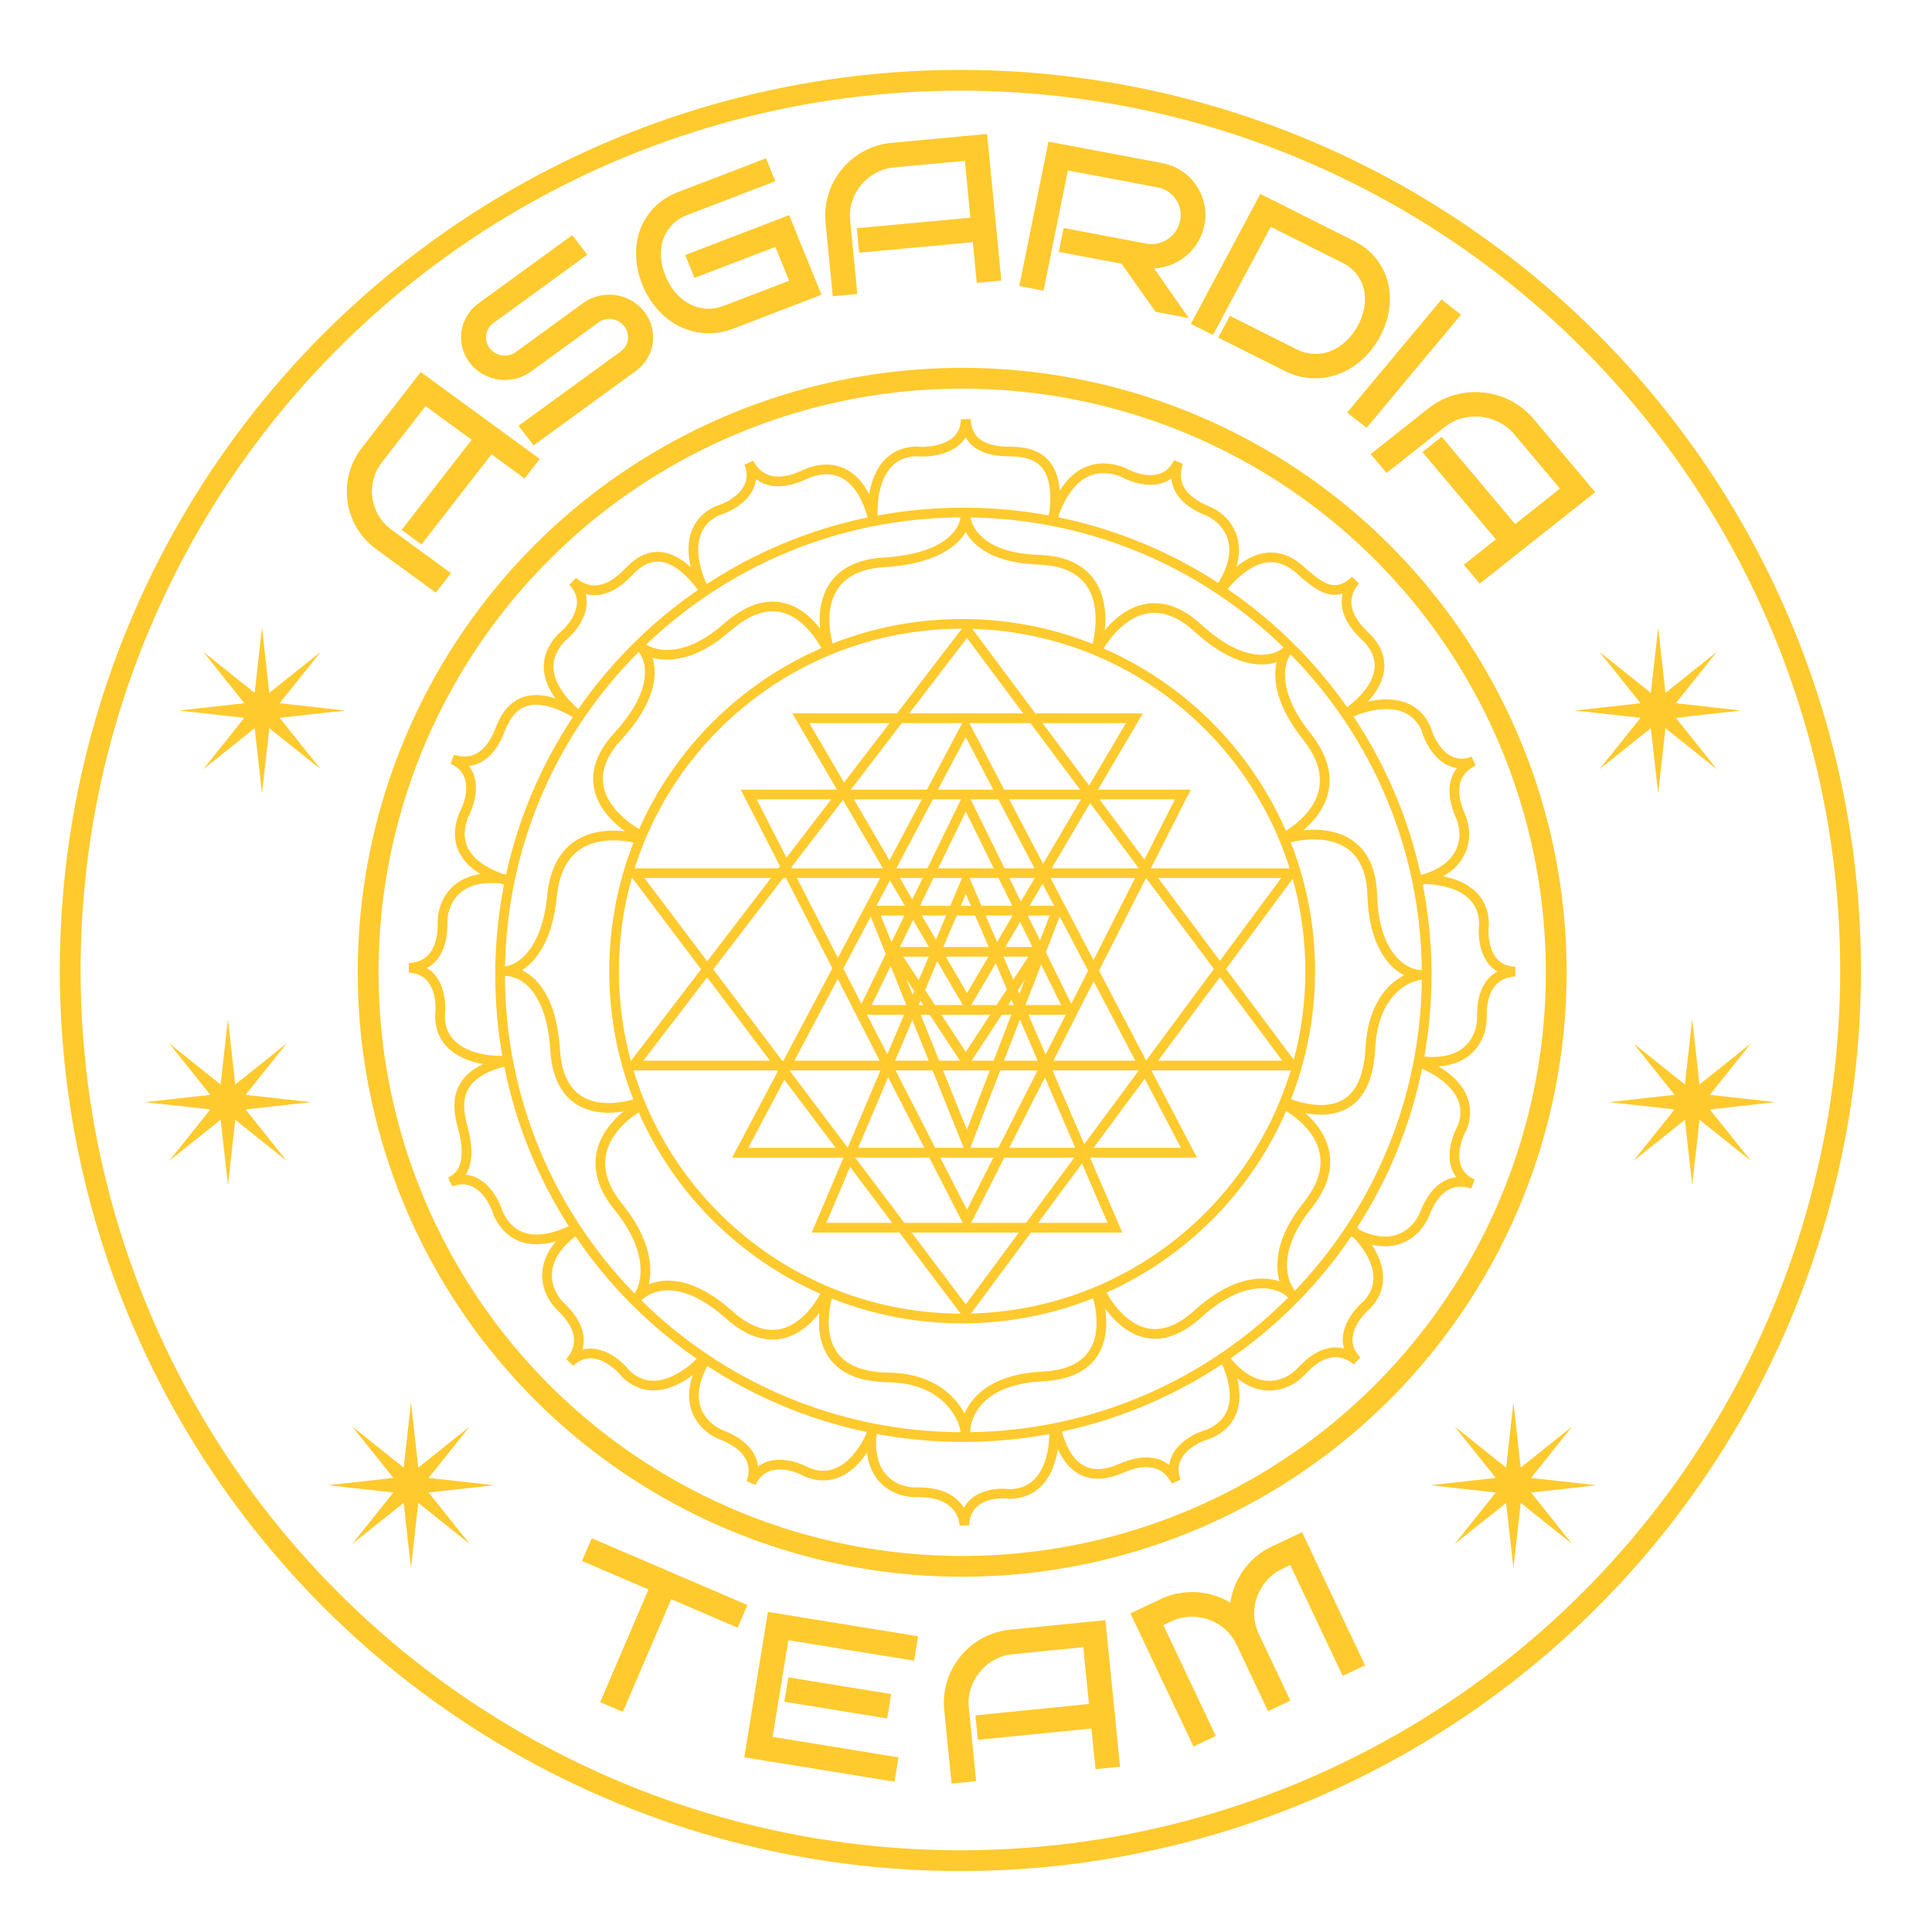
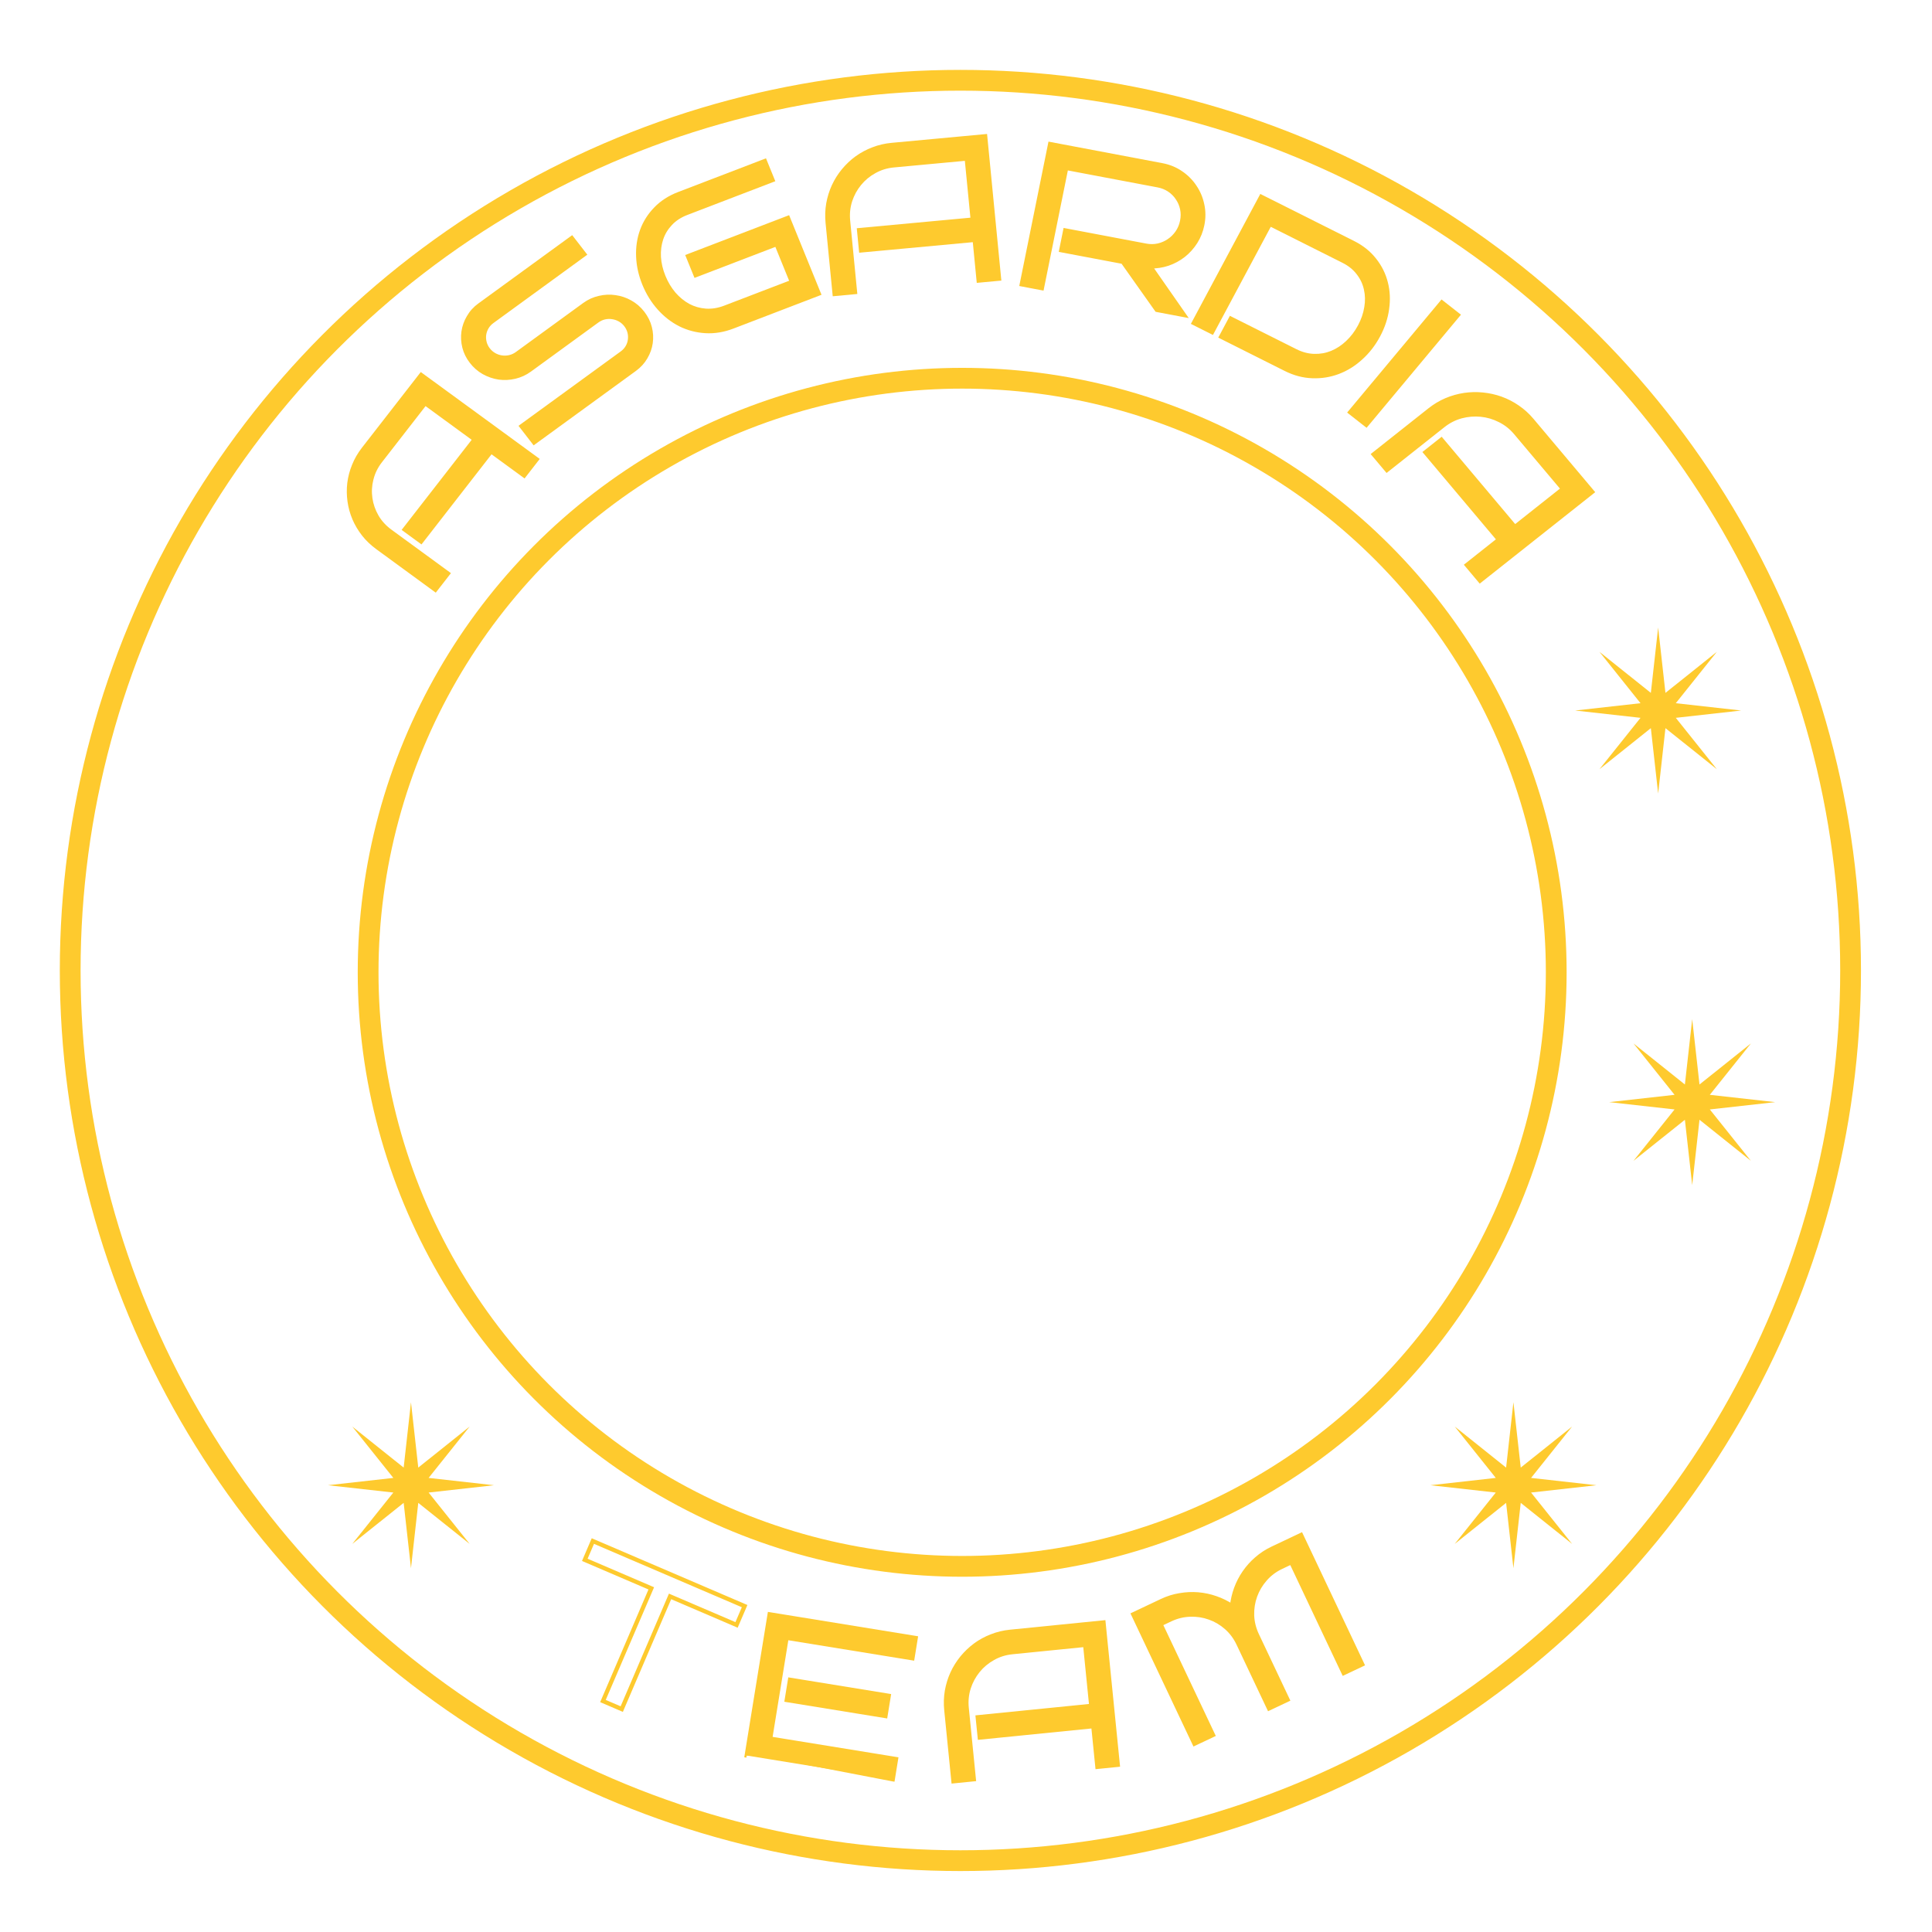
<svg xmlns="http://www.w3.org/2000/svg" width="93" height="93" viewBox="0 0 93 93" fill="none">
  <g filter="url(#filter0_b_42_868)">
    <circle cx="46.23" cy="46.715" r="42.851" stroke="#FECA2E" />
  </g>
  <g filter="url(#filter1_b_42_868)">
    <circle cx="46.316" cy="46.803" r="28.596" stroke="#FECA2E" />
  </g>
-   <path fill-rule="evenodd" clip-rule="evenodd" d="M48.612 21.967C49.361 21.967 49.89 22.146 50.202 22.569C50.488 22.956 50.632 23.602 50.516 24.652C50.496 24.705 50.478 24.756 50.46 24.806C49.135 24.564 47.769 24.437 46.374 24.437C44.964 24.437 43.585 24.566 42.248 24.813C42.224 24.308 42.282 23.655 42.514 23.101C42.648 22.78 42.837 22.502 43.093 22.302C43.344 22.106 43.671 21.975 44.104 21.962C44.504 22.001 45.126 21.967 45.664 21.731C45.94 21.611 46.202 21.433 46.398 21.177C46.428 21.137 46.457 21.096 46.484 21.052C46.534 21.142 46.595 21.231 46.671 21.316C47.016 21.703 47.612 21.967 48.612 21.967ZM50.578 22.292C50.825 22.626 50.97 23.065 51.011 23.624C51.145 23.41 51.301 23.203 51.482 23.018C51.772 22.723 52.133 22.482 52.576 22.372C53.02 22.261 53.529 22.287 54.108 22.495L54.128 22.503L54.147 22.514C54.446 22.689 54.925 22.874 55.388 22.871C55.615 22.87 55.831 22.823 56.02 22.714C56.207 22.607 56.38 22.431 56.514 22.15L56.945 22.33C56.862 22.562 56.784 22.903 56.907 23.26C57.028 23.608 57.359 24.026 58.206 24.373C58.657 24.558 59.235 24.986 59.499 25.683C59.668 26.128 59.701 26.661 59.516 27.279C59.737 27.1 59.981 26.937 60.244 26.815C60.6 26.651 60.997 26.558 61.422 26.61C61.848 26.661 62.281 26.856 62.709 27.233L62.747 27.266C63.173 27.641 63.54 27.964 63.914 28.101C64.097 28.168 64.273 28.186 64.454 28.142C64.636 28.099 64.844 27.988 65.079 27.764L65.418 28.085C65.257 28.272 65.063 28.563 65.05 28.94C65.039 29.309 65.2 29.816 65.867 30.442C66.368 30.911 66.719 31.543 66.622 32.287C66.559 32.768 66.312 33.267 65.843 33.774C66.151 33.703 66.478 33.659 66.802 33.666C67.208 33.674 67.621 33.759 67.987 33.974C68.357 34.19 68.666 34.529 68.875 35.02L68.881 35.034L68.885 35.048C68.978 35.382 69.196 35.847 69.531 36.164C69.697 36.32 69.885 36.436 70.096 36.488C70.306 36.539 70.553 36.533 70.844 36.423L71.03 36.85C70.809 36.96 70.516 37.152 70.357 37.495C70.202 37.83 70.152 38.359 70.521 39.196C70.718 39.641 70.837 40.349 70.544 41.034C70.359 41.466 70.02 41.867 69.472 42.182C69.746 42.236 70.023 42.317 70.283 42.432C70.655 42.596 71.002 42.835 71.257 43.174C71.513 43.517 71.667 43.949 71.669 44.482L71.669 44.497L71.667 44.512C71.624 44.855 71.644 45.368 71.831 45.79C71.922 45.998 72.051 46.177 72.226 46.307C72.399 46.435 72.629 46.524 72.941 46.536L72.947 47.002C72.7 47.017 72.355 47.082 72.076 47.336C71.803 47.585 71.551 48.054 71.567 48.968C71.576 49.454 71.411 50.153 70.875 50.672C70.504 51.03 69.976 51.283 69.252 51.334C69.546 51.51 69.835 51.725 70.081 51.979C70.363 52.271 70.594 52.623 70.702 53.033C70.81 53.447 70.789 53.906 70.589 54.4L70.583 54.414L70.576 54.427C70.406 54.728 70.231 55.211 70.243 55.672C70.25 55.899 70.301 56.113 70.414 56.299C70.525 56.483 70.704 56.652 70.989 56.78L70.819 57.214C70.585 57.136 70.241 57.065 69.886 57.196C69.539 57.323 69.128 57.663 68.797 58.515C68.621 58.969 68.204 59.554 67.511 59.832C67.096 59.999 66.601 60.048 66.027 59.91C66.157 60.105 66.274 60.313 66.366 60.531C66.523 60.905 66.613 61.316 66.565 61.737C66.517 62.163 66.332 62.583 65.967 62.972L65.957 62.983L65.946 62.993C65.678 63.213 65.341 63.601 65.187 64.035C65.111 64.249 65.082 64.468 65.12 64.681C65.158 64.893 65.264 65.115 65.483 65.337L65.168 65.681C64.978 65.524 64.683 65.335 64.304 65.329C63.934 65.324 63.428 65.493 62.813 66.169C62.485 66.53 61.885 66.926 61.139 66.937C60.639 66.944 60.099 66.779 59.554 66.352C59.621 66.625 59.663 66.911 59.662 67.197C59.661 67.596 59.577 68.004 59.349 68.369C59.121 68.737 58.758 69.045 58.232 69.261L58.219 69.266L58.206 69.27C57.872 69.364 57.406 69.58 57.088 69.915C56.931 70.08 56.816 70.267 56.764 70.478C56.712 70.687 56.718 70.933 56.828 71.224L56.401 71.411C56.291 71.19 56.098 70.897 55.754 70.739C55.419 70.584 54.888 70.533 54.05 70.901C53.475 71.154 52.758 71.317 52.094 71.031C51.627 70.831 51.224 70.425 50.921 69.754C50.87 70.089 50.782 70.435 50.641 70.755C50.478 71.127 50.241 71.474 49.902 71.73C49.56 71.988 49.127 72.143 48.593 72.147L48.578 72.147L48.563 72.146C48.218 72.104 47.737 72.127 47.347 72.312C47.155 72.403 46.99 72.53 46.87 72.705C46.751 72.878 46.668 73.11 46.658 73.425L46.191 73.433C46.175 73.204 46.087 72.857 45.8 72.574C45.519 72.295 45.012 72.045 44.097 72.066C43.61 72.076 42.909 71.915 42.387 71.382C42.053 71.042 41.808 70.566 41.731 69.924C41.576 70.158 41.394 70.385 41.187 70.583C40.894 70.864 40.541 71.093 40.13 71.2C39.715 71.307 39.256 71.284 38.761 71.084L38.747 71.078L38.734 71.071C38.432 70.901 37.949 70.725 37.487 70.736C37.259 70.742 37.044 70.793 36.858 70.905C36.673 71.016 36.503 71.194 36.374 71.478L35.94 71.306C36.019 71.072 36.09 70.73 35.96 70.375C35.834 70.029 35.495 69.618 34.641 69.286C34.187 69.109 33.601 68.691 33.324 67.999C33.127 67.507 33.096 66.904 33.347 66.19C33.06 66.408 32.734 66.606 32.386 66.742C32.008 66.89 31.594 66.969 31.173 66.911C30.749 66.853 30.333 66.658 29.951 66.285L29.941 66.274L29.931 66.263C29.717 65.991 29.337 65.644 28.905 65.48C28.693 65.399 28.474 65.364 28.259 65.397C28.046 65.43 27.82 65.53 27.593 65.743L27.257 65.42C27.42 65.234 27.616 64.944 27.631 64.567C27.646 64.198 27.489 63.69 26.826 63.059C26.473 62.723 26.091 62.115 26.098 61.37C26.103 60.855 26.293 60.303 26.765 59.754C26.489 59.832 26.197 59.885 25.904 59.894C25.502 59.905 25.089 59.831 24.711 59.609C24.331 59.386 24.004 59.025 23.757 58.493L23.75 58.477L23.745 58.461C23.647 58.129 23.424 57.666 23.084 57.353C22.917 57.199 22.727 57.086 22.515 57.037C22.305 56.988 22.058 56.998 21.768 57.111L21.577 56.686C21.784 56.58 22.004 56.416 22.128 56.086C22.254 55.748 22.291 55.2 22.043 54.3C21.892 53.754 21.757 53.047 22.035 52.389C22.229 51.931 22.608 51.529 23.248 51.219C22.936 51.164 22.617 51.076 22.32 50.943C21.95 50.777 21.604 50.537 21.351 50.196C21.095 49.852 20.944 49.419 20.945 48.886L20.945 48.871L20.947 48.856C20.991 48.513 20.973 48 20.789 47.577C20.699 47.369 20.571 47.189 20.397 47.059C20.224 46.93 19.995 46.839 19.683 46.826L19.679 46.36C19.926 46.346 20.271 46.283 20.552 46.03C20.826 45.783 21.08 45.315 21.068 44.401C21.062 43.914 21.231 43.216 21.769 42.7C22.094 42.389 22.538 42.159 23.128 42.074C22.941 41.959 22.761 41.828 22.599 41.678C22.304 41.404 22.064 41.059 21.957 40.63C21.851 40.2 21.885 39.706 22.104 39.144L22.11 39.13L22.117 39.116C22.285 38.813 22.457 38.329 22.441 37.869C22.433 37.642 22.38 37.428 22.266 37.243C22.153 37.06 21.973 36.892 21.688 36.766L21.854 36.331C22.089 36.407 22.433 36.475 22.788 36.342C23.134 36.212 23.542 35.87 23.867 35.015C24.138 34.303 24.578 33.712 25.297 33.52C25.709 33.41 26.186 33.438 26.737 33.62C26.601 33.432 26.48 33.23 26.385 33.016C26.221 32.648 26.132 32.237 26.195 31.803C26.26 31.368 26.475 30.932 26.882 30.509L26.893 30.498L26.905 30.489C27.175 30.273 27.52 29.891 27.681 29.459C27.761 29.247 27.794 29.029 27.759 28.814C27.725 28.602 27.622 28.378 27.407 28.153L27.728 27.814C27.915 27.974 28.207 28.169 28.586 28.181C28.956 28.192 29.464 28.032 30.091 27.366C30.582 26.845 31.187 26.481 31.905 26.585C32.339 26.648 32.785 26.879 33.246 27.301C33.183 27.028 33.144 26.742 33.144 26.457C33.143 26.052 33.221 25.638 33.43 25.268C33.64 24.895 33.976 24.579 34.467 24.361L34.481 24.355L34.495 24.351C34.827 24.251 35.289 24.025 35.6 23.685C35.754 23.517 35.865 23.327 35.914 23.116C35.961 22.906 35.95 22.66 35.834 22.371L36.259 22.176C36.373 22.395 36.571 22.683 36.918 22.835C37.256 22.984 37.788 23.024 38.619 22.64C39.272 22.338 40.028 22.233 40.716 22.583C41.152 22.806 41.535 23.2 41.839 23.795C41.887 23.501 41.965 23.202 42.082 22.922C42.239 22.547 42.47 22.196 42.805 21.935C43.142 21.671 43.572 21.509 44.107 21.495L44.121 21.495L44.136 21.496C44.481 21.532 45.026 21.501 45.477 21.304C45.699 21.206 45.89 21.073 46.026 20.895C46.159 20.72 46.249 20.49 46.254 20.183L46.72 20.167C46.742 20.428 46.79 20.747 47.021 21.006C47.246 21.259 47.69 21.501 48.612 21.501C49.42 21.501 50.136 21.693 50.578 22.292ZM24.259 42.584C24.209 42.567 24.157 42.549 24.104 42.53C23.082 42.417 22.462 42.683 22.093 43.037C21.671 43.441 21.531 44.002 21.536 44.395C21.549 45.399 21.267 46.013 20.865 46.376C20.763 46.468 20.657 46.541 20.549 46.599C20.594 46.626 20.637 46.655 20.678 46.686C20.93 46.875 21.103 47.127 21.218 47.392C21.443 47.909 21.461 48.504 21.412 48.901C21.414 49.333 21.536 49.663 21.726 49.918C21.92 50.179 22.194 50.375 22.512 50.517C23.045 50.756 23.677 50.834 24.178 50.828C23.956 49.56 23.84 48.255 23.84 46.924C23.84 45.439 23.984 43.988 24.259 42.584ZM22.918 41.337C23.282 41.676 23.771 41.91 24.214 42.073C24.262 42.079 24.311 42.086 24.361 42.093C24.963 39.349 26.067 36.791 27.573 34.523L27.558 34.51C26.586 33.951 25.9 33.842 25.418 33.971C24.908 34.107 24.55 34.533 24.304 35.181C23.947 36.12 23.46 36.589 22.952 36.779C22.824 36.827 22.698 36.856 22.576 36.871C22.608 36.913 22.637 36.955 22.664 36.999C22.829 37.267 22.898 37.564 22.908 37.853C22.927 38.416 22.726 38.977 22.534 39.328C22.349 39.811 22.333 40.201 22.411 40.518C22.491 40.84 22.673 41.109 22.918 41.337ZM33.602 28.395C31.351 29.943 29.395 31.89 27.838 34.133L27.834 34.13C27.459 33.794 27.04 33.339 26.811 32.826C26.674 32.518 26.61 32.197 26.657 31.871C26.705 31.55 26.864 31.204 27.208 30.844C27.52 30.592 27.921 30.151 28.119 29.623C28.22 29.352 28.27 29.052 28.22 28.74C28.212 28.69 28.201 28.64 28.188 28.589C28.306 28.622 28.434 28.643 28.571 28.647C29.113 28.665 29.742 28.418 30.431 27.686C30.873 27.216 31.336 26.974 31.838 27.047C32.32 27.118 32.908 27.486 33.602 28.395ZM24.275 51.343C24.83 54.123 25.899 56.719 27.378 59.026C26.943 59.228 26.41 59.413 25.892 59.427C25.556 59.436 25.234 59.374 24.948 59.206C24.665 59.041 24.4 58.763 24.188 58.311C24.072 57.928 23.815 57.392 23.401 57.01C23.189 56.814 22.929 56.654 22.622 56.582C22.555 56.567 22.486 56.556 22.416 56.549C22.473 56.461 22.523 56.362 22.565 56.249C22.739 55.783 22.755 55.125 22.493 54.175C22.346 53.641 22.254 53.071 22.466 52.571C22.662 52.108 23.146 51.642 24.275 51.343ZM27.7 59.513C26.831 60.189 26.57 60.844 26.565 61.374C26.559 61.958 26.863 62.45 27.148 62.721C27.876 63.414 28.119 64.044 28.098 64.585C28.092 64.722 28.07 64.849 28.037 64.966C28.087 64.954 28.138 64.943 28.189 64.935C28.501 64.888 28.802 64.94 29.072 65.043C29.6 65.245 30.038 65.648 30.288 65.961C30.599 66.262 30.921 66.405 31.237 66.449C31.559 66.493 31.891 66.435 32.216 66.308C32.725 66.108 33.194 65.748 33.536 65.406C31.245 63.819 29.264 61.819 27.7 59.513ZM42.2 69.025L42.196 69.034C42.087 70.067 42.361 70.689 42.721 71.056C43.13 71.474 43.694 71.608 44.087 71.599C45.094 71.577 45.736 71.852 46.13 72.243C46.24 72.351 46.328 72.466 46.398 72.582C46.425 72.533 46.454 72.486 46.485 72.441C46.66 72.186 46.895 72.01 47.146 71.891C47.636 71.658 48.207 71.635 48.604 71.681C49.037 71.675 49.366 71.549 49.62 71.358C49.88 71.162 50.073 70.887 50.213 70.568C50.428 70.079 50.506 69.508 50.51 69.032C49.169 69.281 47.787 69.41 46.374 69.41C44.948 69.41 43.553 69.278 42.2 69.025ZM40.864 70.246C41.253 69.874 41.546 69.373 41.733 68.933C38.95 68.351 36.356 67.258 34.054 65.755C33.553 66.669 33.567 67.349 33.758 67.826C33.975 68.369 34.444 68.708 34.81 68.851C35.748 69.216 36.213 69.707 36.399 70.215C36.446 70.344 36.474 70.47 36.488 70.591C36.53 70.56 36.573 70.531 36.617 70.504C36.887 70.342 37.185 70.277 37.475 70.269C38.039 70.255 38.599 70.462 38.949 70.656C39.352 70.817 39.704 70.827 40.013 70.748C40.328 70.666 40.612 70.487 40.864 70.246ZM51.116 68.912C53.914 68.314 56.519 67.197 58.826 65.668C59.022 66.112 59.196 66.666 59.195 67.196C59.194 67.531 59.124 67.848 58.953 68.123C58.784 68.394 58.508 68.641 58.067 68.825C57.682 68.934 57.139 69.184 56.749 69.594C56.55 69.803 56.386 70.06 56.31 70.366C56.298 70.416 56.288 70.466 56.281 70.518C56.185 70.442 56.075 70.373 55.951 70.315C55.459 70.088 54.783 70.07 53.862 70.474C53.334 70.706 52.767 70.812 52.279 70.603C51.842 70.415 51.403 69.944 51.116 68.912ZM59.241 65.386C59.939 66.234 60.601 66.478 61.132 66.47C61.717 66.461 62.203 66.146 62.467 65.855C63.144 65.112 63.769 64.854 64.311 64.862C64.448 64.864 64.576 64.883 64.695 64.914C64.681 64.864 64.669 64.814 64.66 64.763C64.605 64.453 64.65 64.151 64.747 63.879C64.935 63.347 65.329 62.9 65.636 62.643C65.93 62.325 66.066 62.001 66.101 61.685C66.137 61.363 66.071 61.033 65.936 60.713C65.757 60.291 65.467 59.9 65.171 59.589C65.129 59.568 65.086 59.545 65.042 59.522C63.486 61.814 61.517 63.804 59.241 65.386ZM64.758 59.107L64.711 59.167L64.716 59.17C64.007 60.225 63.209 61.215 62.334 62.131C61.984 61.729 61.414 60.302 63.109 58.189C63.689 57.465 63.963 56.791 64.021 56.174C64.078 55.556 63.915 55.016 63.657 54.565C63.431 54.171 63.13 53.842 62.833 53.582C63.228 53.656 63.676 53.691 64.114 53.614C64.624 53.525 65.127 53.283 65.512 52.778C65.893 52.278 66.141 51.543 66.195 50.497C66.33 47.824 67.889 47.198 68.44 47.166C68.392 51.579 67.043 55.681 64.758 59.107ZM65.452 59.207C65.411 59.166 65.37 59.126 65.33 59.087C66.811 56.794 67.885 54.214 68.451 51.45C68.887 51.635 69.378 51.923 69.745 52.303C69.987 52.553 70.167 52.837 70.249 53.151C70.33 53.458 70.32 53.81 70.161 54.211C69.967 54.561 69.761 55.12 69.776 55.684C69.784 55.973 69.851 56.27 70.014 56.54C70.041 56.584 70.07 56.627 70.101 56.668C69.979 56.682 69.853 56.71 69.724 56.758C69.216 56.944 68.725 57.409 68.361 58.346C68.219 58.712 67.88 59.181 67.337 59.399C66.892 59.577 66.273 59.603 65.452 59.207ZM68.565 50.856C69.573 50.957 70.184 50.689 70.549 50.337C70.97 49.93 71.107 49.369 71.1 48.976C71.082 47.972 71.36 47.356 71.761 46.992C71.862 46.899 71.968 46.826 72.075 46.767C72.031 46.74 71.988 46.712 71.947 46.681C71.693 46.493 71.519 46.242 71.403 45.978C71.175 45.462 71.154 44.867 71.201 44.47C71.197 44.038 71.073 43.708 70.882 43.454C70.687 43.194 70.413 43 70.094 42.859C69.612 42.646 69.051 42.564 68.578 42.556C68.548 42.565 68.519 42.573 68.488 42.582C68.764 43.987 68.908 45.438 68.908 46.924C68.908 48.265 68.79 49.579 68.565 50.856ZM68.511 42.089C68.468 42.089 68.427 42.089 68.386 42.09C67.781 39.333 66.669 36.766 65.153 34.49C65.61 34.293 66.215 34.121 66.793 34.133C67.141 34.139 67.47 34.212 67.751 34.377C68.026 34.538 68.268 34.793 68.439 35.19C68.55 35.575 68.8 36.115 69.21 36.503C69.42 36.702 69.677 36.865 69.984 36.941C70.034 36.953 70.085 36.963 70.136 36.97C70.06 37.066 69.991 37.175 69.933 37.299C69.706 37.79 69.688 38.465 70.094 39.384C70.252 39.744 70.344 40.314 70.114 40.851C69.916 41.313 69.463 41.792 68.511 42.089ZM64.848 34.044C65.734 33.359 66.091 32.74 66.159 32.227C66.23 31.68 65.98 31.188 65.548 30.783C64.814 30.095 64.566 29.466 64.584 28.925C64.588 28.802 64.605 28.686 64.633 28.578C64.609 28.585 64.586 28.591 64.562 28.597C64.277 28.665 64.007 28.632 63.754 28.54C63.294 28.372 62.866 27.994 62.471 27.645L62.401 27.584C62.032 27.259 61.684 27.112 61.366 27.073C61.046 27.034 60.736 27.102 60.44 27.239C59.9 27.489 59.431 27.957 59.09 28.357C61.335 29.891 63.288 31.82 64.848 34.044ZM50.956 24.902C50.963 24.855 50.969 24.809 50.974 24.763C51.154 24.295 51.42 23.748 51.816 23.346C52.06 23.098 52.347 22.91 52.689 22.825C53.026 22.741 53.433 22.752 53.93 22.928C54.277 23.127 54.83 23.342 55.391 23.338C55.681 23.336 55.98 23.276 56.254 23.119C56.298 23.093 56.341 23.065 56.384 23.035C56.395 23.156 56.421 23.283 56.466 23.412C56.642 23.924 57.098 24.423 58.029 24.805C58.393 24.954 58.855 25.302 59.062 25.848C59.255 26.355 59.245 27.082 58.643 28.059C56.337 26.563 53.741 25.477 50.956 24.902ZM40.503 22.999C39.986 22.735 39.389 22.798 38.815 23.063C37.902 23.486 37.225 23.481 36.729 23.263C36.604 23.208 36.493 23.14 36.396 23.067C36.389 23.118 36.38 23.169 36.369 23.218C36.299 23.526 36.14 23.786 35.945 24C35.564 24.416 35.027 24.676 34.644 24.794C34.246 24.973 33.993 25.22 33.837 25.497C33.677 25.78 33.611 26.108 33.611 26.456C33.612 27.046 33.806 27.659 34.02 28.115C36.339 26.595 38.957 25.49 41.766 24.908C41.458 23.811 40.988 23.247 40.503 22.999ZM45.515 67.576C46.022 68.095 46.217 68.667 46.242 68.943C40.254 68.908 34.831 66.493 30.875 62.598C31.085 62.378 31.525 62.109 32.173 62.114C32.85 62.12 33.783 62.426 34.935 63.457C35.547 64.005 36.129 64.313 36.677 64.429C37.228 64.545 37.728 64.465 38.168 64.263C38.682 64.027 39.109 63.628 39.446 63.192C39.404 63.615 39.411 64.1 39.54 64.569C39.68 65.077 39.966 65.57 40.489 65.937C41.008 66.302 41.742 66.526 42.752 66.538C44.122 66.555 44.989 67.038 45.515 67.576ZM29.592 58.253C31.273 60.32 30.873 61.826 30.543 62.264C26.697 58.313 24.323 52.926 24.307 46.987C24.318 46.986 24.329 46.985 24.34 46.985C24.629 46.974 25.099 47.104 25.531 47.594C25.978 48.101 26.392 49.005 26.487 50.552C26.538 51.371 26.736 51.997 27.045 52.464C27.355 52.933 27.769 53.226 28.224 53.39C28.795 53.596 29.426 53.598 30.007 53.505C29.662 53.789 29.291 54.172 29.027 54.647C28.774 55.1 28.616 55.642 28.677 56.258C28.737 56.873 29.013 57.541 29.592 58.253ZM24.311 46.519L24.31 46.519C24.417 40.611 26.855 35.272 30.746 31.378C30.923 31.605 31.084 31.998 31.038 32.552C30.981 33.225 30.615 34.149 29.564 35.289C29.005 35.896 28.699 36.483 28.594 37.042C28.488 37.604 28.588 38.118 28.807 38.571C29.092 39.162 29.58 39.649 30.086 40.018C29.622 39.962 29.043 39.959 28.477 40.122C27.978 40.265 27.484 40.539 27.094 41.023C26.704 41.505 26.43 42.18 26.341 43.102C26.078 45.827 24.814 46.477 24.311 46.519ZM34.835 30.03C32.982 31.657 31.63 31.355 31.103 31.028C35.035 27.266 40.361 24.942 46.23 24.905C46.177 25.486 45.454 26.665 42.536 26.837C41.712 26.885 41.079 27.094 40.604 27.419C40.128 27.745 39.826 28.178 39.653 28.652C39.464 29.167 39.427 29.729 39.476 30.258C39.228 29.939 38.913 29.613 38.531 29.368C38.086 29.082 37.543 28.903 36.911 28.976C36.282 29.048 35.59 29.367 34.835 30.03ZM46.71 68.941C52.685 68.852 58.084 66.393 62.006 62.465L61.992 62.449C61.59 62.031 60.049 61.391 57.803 63.431C57.193 63.985 56.612 64.29 56.061 64.398C55.508 64.507 55.005 64.413 54.564 64.199C54.008 63.929 53.551 63.47 53.198 62.986C53.289 63.576 53.282 64.219 53.064 64.797C52.894 65.249 52.594 65.658 52.12 65.961C51.649 66.263 51.018 66.452 50.197 66.492C48.658 66.565 47.782 67.046 47.296 67.563C46.822 68.067 46.7 68.625 46.71 68.934L46.71 68.941ZM68.435 46.699L68.44 46.699C68.38 40.782 65.982 35.423 62.124 31.501C61.8 31.948 61.462 33.263 63.087 35.305C63.664 36.031 63.937 36.706 63.992 37.324C64.047 37.942 63.882 38.482 63.622 38.931C63.377 39.355 63.046 39.702 62.727 39.969C63.315 39.905 63.956 39.938 64.533 40.157C65.007 40.338 65.438 40.645 65.755 41.125C66.071 41.605 66.263 42.241 66.287 43.065C66.376 46.094 67.856 46.702 68.435 46.699ZM57.8 30.044C59.974 32.034 61.344 31.565 61.786 31.165C57.884 27.364 52.576 24.995 46.714 24.907C46.762 25.172 46.922 25.547 47.313 25.886C47.78 26.291 48.596 26.66 49.987 26.707C50.976 26.741 51.691 26.998 52.195 27.4C52.7 27.802 52.97 28.332 53.101 28.869C53.223 29.372 53.225 29.889 53.18 30.335C53.531 29.913 53.969 29.525 54.482 29.284C54.943 29.068 55.465 28.97 56.033 29.076C56.599 29.182 57.191 29.487 57.8 30.044ZM51.904 27.765C51.497 27.44 50.887 27.205 49.971 27.174C48.505 27.124 47.576 26.732 47.006 26.238C46.774 26.036 46.604 25.82 46.484 25.609C46.042 26.384 44.88 27.166 42.564 27.302C41.804 27.347 41.257 27.537 40.868 27.803C40.481 28.069 40.236 28.419 40.092 28.812C39.842 29.495 39.9 30.306 40.076 30.976C42.008 30.215 44.112 29.797 46.314 29.797C48.533 29.797 50.653 30.221 52.596 30.994C52.709 30.515 52.826 29.719 52.647 28.979C52.534 28.518 52.309 28.088 51.904 27.765ZM53.125 31.214C57.044 32.928 60.191 36.075 61.899 39.991C62.288 39.752 62.863 39.311 63.218 38.697C63.438 38.316 63.572 37.872 63.526 37.365C63.481 36.858 63.255 36.267 62.721 35.596C61.441 33.987 61.256 32.702 61.454 31.878C60.596 32.158 59.217 31.974 57.484 30.388C56.924 29.875 56.408 29.622 55.947 29.535C55.488 29.45 55.064 29.527 54.681 29.707C54.023 30.015 53.485 30.624 53.125 31.214ZM62.576 41.828C63.048 43.386 63.302 45.038 63.302 46.749C63.302 48.394 63.068 49.983 62.63 51.487L62.659 51.526H62.619C62.48 51.999 62.321 52.462 62.143 52.917C62.605 53.071 63.344 53.276 64.033 53.155C64.448 53.082 64.838 52.892 65.14 52.496C65.445 52.095 65.677 51.462 65.728 50.473C65.834 48.38 66.771 47.363 67.588 46.944C66.764 46.517 65.888 45.406 65.82 43.078C65.798 42.319 65.622 41.773 65.364 41.382C65.108 40.993 64.76 40.743 64.366 40.593C63.664 40.326 62.819 40.378 62.129 40.546C62.291 40.956 62.437 41.373 62.566 41.797H62.599L62.576 41.828ZM62.835 46.749C62.835 48.224 62.641 49.654 62.277 51.014L59.015 46.641L62.227 42.3C62.623 43.715 62.835 45.208 62.835 46.749ZM55.42 51.526H62.131C60.118 58.172 54.014 63.045 46.741 63.229L49.625 59.332H53.67H54.025L53.885 59.006L52.468 55.72H57.231H57.617L57.438 55.378L55.42 51.526ZM61.728 51.059H55.746L58.725 47.033L61.728 51.059ZM55.171 51.051L58.433 46.642L55.167 42.264H55.163L52.904 46.723L55.171 51.051ZM61.672 42.264L58.723 46.25L55.749 42.264H61.672ZM62.077 41.797H55.401L55.4 41.796L57.147 38.35L57.319 38.011H56.939H52.853L54.806 34.693L55.013 34.341H54.605H49.838L46.802 30.271C53.983 30.478 60.016 35.259 62.077 41.797ZM46.546 30.709L49.255 34.341H43.766L46.546 30.709ZM46.299 30.264L43.178 34.341H38.551H38.144L38.349 34.692L40.288 38.011H36.039H35.657L35.831 38.351L37.546 41.697L37.469 41.797H30.553H30.551C32.657 35.117 38.91 30.27 46.299 30.264ZM31.021 42.264H37.112L34.043 46.273L31.021 42.264ZM37.7 42.264L34.335 46.66L37.65 51.059H37.711L40.066 46.613L37.837 42.264H37.7ZM30.419 42.24L33.748 46.658L30.367 51.074C29.993 49.696 29.793 48.246 29.793 46.749C29.793 45.186 30.011 43.673 30.419 42.24ZM46.242 63.234C38.814 63.203 32.543 58.279 30.497 51.526H37.417L37.445 51.563L35.425 55.377L35.243 55.72H35.631H40.578L40.595 55.743L39.211 59.008L39.073 59.332H39.426H43.3L46.242 63.234ZM30.967 51.059H37.065L34.04 47.045L30.967 51.059ZM40.806 55.246L38.002 51.526H42.383L40.806 55.246ZM45.018 55.253L43.108 51.526H44.892L46.331 55.107L46.39 55.253H45.018ZM43.088 51.059H44.704L43.918 49.103L43.088 51.059ZM46.544 54.383L45.395 51.526H47.647L46.544 54.383ZM46.766 55.104L48.148 51.526H49.946L48.057 55.253H46.708L46.766 55.104ZM48.328 51.059H49.951L49.095 49.074L48.328 51.059ZM52.191 55.078L50.661 51.526H54.819L52.191 55.078ZM50.706 51.059H54.648L52.644 47.234L51.827 48.847L50.706 51.059ZM51.569 48.323L52.378 46.727L51.01 44.116L50.345 45.837L51.569 48.323ZM49.7 45.583H48.397L49.106 44.378L49.7 45.583ZM50.065 45.267L50.527 44.07H49.475L50.065 45.267ZM49.143 43.395L49.808 42.264H48.586L49.143 43.395ZM48.356 41.797H49.796L48.057 38.478H46.721L48.356 41.797ZM46.258 38.478H44.903L43.145 41.797H44.643L46.258 38.478ZM46.492 38.011L46.489 38.004L46.486 38.011H45.15L46.488 35.483L47.812 38.011H46.492ZM45.162 41.797L46.491 39.067L47.835 41.797H45.162ZM44.416 42.264H43.314L43.915 43.293L44.416 42.264ZM44.284 43.603L44.935 42.264H46.31L46.275 42.348L45.742 43.603H44.284ZM43.953 44.283L44.713 45.583H43.32L43.953 44.283ZM42.913 45.351L43.537 44.07H42.398L42.913 45.351ZM42.638 45.918L41.467 48.324L40.592 46.617L41.915 44.12L42.638 45.918ZM41.735 48.847L42.711 50.752L43.519 48.847H41.735ZM44.318 48.847L45.208 51.059H46.21L44.756 48.847H44.318ZM44.449 48.38H44.224L44.313 48.172L44.449 48.38ZM45.315 48.847L46.489 50.634L47.664 48.847H45.315ZM48.222 48.847L46.769 51.059H47.828L48.682 48.847H48.222ZM49.363 48.38L50.117 46.43L51.077 48.38H49.363ZM49.506 48.847H51.304L50.332 50.764L49.506 48.847ZM48.796 48.38H48.529L48.69 48.135L48.796 48.38ZM47.971 48.38H46.751L47.931 46.374L48.469 47.621L47.971 48.38ZM46.346 48.38H45.008L44.532 47.655L45.117 46.275L46.346 48.38ZM43.627 48.38H41.959L42.873 46.502L43.627 48.38ZM48.065 42.264L48.725 43.603H47.246L46.704 42.346L46.669 42.264H48.065ZM38.24 51.059H42.344L40.326 47.12L38.24 51.059ZM40.577 38.506L38.096 41.746L38.122 41.797H42.5L40.577 38.506ZM37.861 41.286L40.011 38.478H36.421L37.861 41.286ZM38.958 34.808L40.63 37.669L42.82 34.808H38.958ZM43.408 34.808L40.956 38.011H44.621L46.283 34.873L46.318 34.808H43.408ZM51.993 38.011L49.604 34.808H46.661L46.696 34.874L48.339 38.011H51.993ZM50.186 34.808L52.428 37.812L54.197 34.808H50.186ZM56.559 38.478H52.924L55.089 41.378L56.559 38.478ZM50.625 41.797L52.474 38.655L54.818 41.797H50.625ZM52.637 46.215L54.64 42.264H50.568L52.637 46.215ZM50.21 41.581L52.037 38.478H48.584L50.21 41.581ZM44.374 38.478H41.102L42.818 41.415L44.374 38.478ZM42.369 42.264H38.362L40.332 46.11L42.369 42.264ZM40.226 55.253H36.019L37.755 51.974L40.226 55.253ZM41.163 55.72L43.533 58.865H46.345L46.339 58.855L44.733 55.72H41.163ZM44.494 55.253H41.31L42.751 51.854L44.494 55.253ZM45.258 55.72L46.546 58.234L47.82 55.72H45.258ZM48.344 55.72L46.756 58.854L46.75 58.865H49.389L51.716 55.72H48.344ZM51.758 55.253H48.58L50.298 51.864L51.758 55.253ZM52.643 55.253H56.845L55.103 51.928L52.643 55.253ZM42.188 43.603H43.556L42.838 42.376L42.188 43.603ZM50.186 42.543L50.742 43.603H49.562L50.186 42.543ZM53.315 58.865H49.97L52.084 56.008L53.315 58.865ZM49.338 47.148L49.072 47.839L48.997 47.667L49.338 47.148ZM49.501 46.05L48.776 47.154L48.3 46.05H49.501ZM48.745 44.07L47.996 45.344L47.447 44.07H48.745ZM47.591 45.583L46.938 44.07H46.052L45.41 45.583H47.591ZM46.491 43.033L46.25 43.603H46.737L46.491 43.033ZM44.369 44.07H45.544L45.05 45.235L44.369 44.07ZM43.478 46.05H44.705L44.224 47.185L43.478 46.05ZM43.628 47.13L44.004 47.702L43.929 47.879L43.628 47.13ZM46.488 62.786L43.885 59.332H49.044L46.488 62.786ZM42.949 58.865L40.92 56.173L39.778 58.865H42.949ZM47.58 46.05H45.526L46.549 47.801L47.58 46.05ZM61.91 53.482C60.224 57.365 57.125 60.494 53.261 62.224C53.613 62.836 54.127 63.468 54.768 63.779C55.128 63.954 55.528 64.027 55.971 63.94C56.417 63.852 56.925 63.598 57.488 63.086C59.23 61.504 60.688 61.373 61.589 61.678C61.347 60.834 61.451 59.51 62.744 57.897C63.281 57.228 63.509 56.638 63.556 56.131C63.603 55.624 63.471 55.18 63.252 54.798C62.891 54.168 62.298 53.718 61.91 53.482ZM52.616 62.497C50.668 63.274 48.541 63.702 46.314 63.702C44.099 63.702 41.983 63.279 40.043 62.509C39.925 62.964 39.796 63.738 39.991 64.445C40.108 64.868 40.339 65.262 40.758 65.555C41.179 65.851 41.812 66.061 42.758 66.072C44.247 66.09 45.233 66.621 45.849 67.25C46.102 67.509 46.292 67.784 46.429 68.045C46.541 67.781 46.71 67.504 46.955 67.244C47.542 66.619 48.544 66.103 50.174 66.025C50.937 65.989 51.482 65.815 51.868 65.569C52.25 65.324 52.489 64.998 52.627 64.632C52.875 63.974 52.802 63.176 52.616 62.497ZM39.489 62.278C35.589 60.569 32.456 57.439 30.746 53.545C30.362 53.788 29.785 54.245 29.435 54.874C29.22 55.26 29.092 55.707 29.141 56.212C29.191 56.718 29.42 57.302 29.954 57.958C31.257 59.56 31.436 60.939 31.235 61.818C31.499 61.713 31.814 61.644 32.176 61.647C32.999 61.654 34.037 62.026 35.247 63.109C35.815 63.618 36.326 63.877 36.773 63.972C37.218 64.066 37.617 64.002 37.973 63.838C38.626 63.539 39.143 62.902 39.489 62.278ZM30.487 52.922C29.738 51.009 29.326 48.927 29.326 46.749C29.326 44.565 29.74 42.478 30.494 40.56C30.051 40.46 29.308 40.369 28.607 40.57C28.182 40.692 27.777 40.92 27.458 41.316C27.137 41.712 26.889 42.294 26.806 43.147C26.609 45.195 25.846 46.248 25.13 46.702C25.383 46.824 25.642 47.013 25.882 47.286C26.418 47.894 26.855 48.909 26.954 50.523C27.001 51.284 27.182 51.825 27.435 52.206C27.685 52.585 28.014 52.818 28.383 52.951C29.035 53.186 29.817 53.109 30.487 52.922ZM30.766 39.908C32.487 36.019 35.63 32.897 39.538 31.199C39.302 30.78 38.88 30.147 38.278 29.761C37.906 29.522 37.471 29.381 36.964 29.439C36.455 29.498 35.849 29.761 35.143 30.381C33.578 31.755 32.254 31.895 31.41 31.663C31.492 31.926 31.533 32.237 31.503 32.591C31.435 33.399 31.004 34.416 29.907 35.606C29.392 36.165 29.138 36.675 29.053 37.128C28.968 37.58 29.046 37.993 29.227 38.368C29.542 39.019 30.166 39.549 30.766 39.908Z" fill="#FECA2E" />
-   <path d="M29.929 82.27L29.024 81.882L31.35 76.458L28.151 75.085L28.538 74.181L35.843 77.313L35.455 78.218L32.255 76.846L29.929 82.27Z" fill="#FECA2E" />
  <path d="M29.929 82.27L29.889 82.364L29.983 82.405L30.023 82.31L29.929 82.27ZM29.024 81.882L28.93 81.842L28.89 81.936L28.984 81.976L29.024 81.882ZM31.35 76.458L31.445 76.498L31.485 76.404L31.391 76.364L31.35 76.458ZM28.151 75.085L28.056 75.045L28.016 75.139L28.11 75.18L28.151 75.085ZM28.538 74.181L28.579 74.087L28.485 74.046L28.444 74.14L28.538 74.181ZM35.843 77.313L35.937 77.354L35.977 77.259L35.883 77.219L35.843 77.313ZM35.455 78.218L35.415 78.312L35.509 78.353L35.549 78.258L35.455 78.218ZM32.255 76.846L32.295 76.752L32.201 76.711L32.161 76.805L32.255 76.846ZM29.969 82.176L29.064 81.788L28.984 81.976L29.889 82.364L29.969 82.176ZM29.118 81.922L31.445 76.498L31.256 76.417L28.93 81.842L29.118 81.922ZM31.391 76.364L28.191 74.991L28.11 75.18L31.31 76.552L31.391 76.364ZM28.245 75.126L28.633 74.221L28.444 74.14L28.056 75.045L28.245 75.126ZM28.498 74.275L35.803 77.407L35.883 77.219L28.579 74.087L28.498 74.275ZM35.749 77.273L35.361 78.178L35.549 78.258L35.937 77.354L35.749 77.273ZM35.495 78.124L32.295 76.752L32.215 76.94L35.415 78.312L35.495 78.124ZM32.161 76.805L29.835 82.23L30.023 82.31L32.349 76.886L32.161 76.805Z" fill="#FECA2E" />
  <path d="M42.974 85.648L35.944 84.505L37.049 77.708L44.078 78.85L43.92 79.822L37.862 78.838L37.074 83.692L43.132 84.676L42.974 85.648ZM42.622 82.603L37.872 81.832L38.03 80.86L42.78 81.632L42.622 82.603Z" fill="#FECA2E" />
-   <path d="M42.974 85.648L42.957 85.749L43.058 85.765L43.075 85.664L42.974 85.648ZM35.944 84.505L35.843 84.489L35.827 84.59L35.928 84.607L35.944 84.505ZM37.049 77.708L37.065 77.607L36.964 77.591L36.947 77.692L37.049 77.708ZM44.078 78.85L44.179 78.867L44.196 78.766L44.095 78.749L44.078 78.85ZM43.92 79.822L43.904 79.923L44.005 79.94L44.022 79.838L43.92 79.822ZM37.862 78.838L37.879 78.737L37.778 78.72L37.761 78.821L37.862 78.838ZM37.074 83.692L36.973 83.675L36.956 83.776L37.057 83.793L37.074 83.692ZM43.132 84.676L43.233 84.692L43.249 84.591L43.148 84.575L43.132 84.676ZM42.622 82.603L42.605 82.704L42.707 82.721L42.723 82.62L42.622 82.603ZM37.872 81.832L37.771 81.815L37.755 81.916L37.856 81.933L37.872 81.832ZM38.03 80.86L38.047 80.759L37.945 80.742L37.929 80.843L38.03 80.86ZM42.78 81.632L42.881 81.648L42.897 81.547L42.796 81.53L42.78 81.632ZM42.99 85.547L35.961 84.404L35.928 84.607L42.957 85.749L42.99 85.547ZM36.045 84.522L37.15 77.725L36.947 77.692L35.843 84.489L36.045 84.522ZM37.032 77.809L44.062 78.951L44.095 78.749L37.065 77.607L37.032 77.809ZM43.977 78.834L43.819 79.806L44.022 79.838L44.179 78.867L43.977 78.834ZM43.937 79.721L37.879 78.737L37.846 78.939L43.904 79.923L43.937 79.721ZM37.761 78.821L36.973 83.675L37.175 83.708L37.964 78.854L37.761 78.821ZM37.057 83.793L43.115 84.777L43.148 84.575L37.09 83.591L37.057 83.793ZM43.031 84.66L42.873 85.631L43.075 85.664L43.233 84.692L43.031 84.66ZM42.638 82.502L37.889 81.73L37.856 81.933L42.605 82.704L42.638 82.502ZM37.973 81.848L38.131 80.876L37.929 80.843L37.771 81.815L37.973 81.848ZM38.014 80.961L42.763 81.733L42.796 81.53L38.047 80.759L38.014 80.961ZM42.679 81.615L42.521 82.587L42.723 82.62L42.881 81.648L42.679 81.615Z" fill="#FECA2E" />
+   <path d="M42.974 85.648L42.957 85.749L43.058 85.765L43.075 85.664L42.974 85.648ZM35.944 84.505L35.843 84.489L35.827 84.59L35.928 84.607L35.944 84.505ZM37.049 77.708L37.065 77.607L36.964 77.591L36.947 77.692L37.049 77.708ZM44.078 78.85L44.179 78.867L44.196 78.766L44.095 78.749L44.078 78.85ZM43.92 79.822L43.904 79.923L44.005 79.94L44.022 79.838L43.92 79.822ZM37.862 78.838L37.879 78.737L37.778 78.72L37.761 78.821L37.862 78.838ZM37.074 83.692L36.973 83.675L36.956 83.776L37.057 83.793L37.074 83.692ZM43.132 84.676L43.233 84.692L43.249 84.591L43.148 84.575L43.132 84.676ZM42.622 82.603L42.605 82.704L42.707 82.721L42.723 82.62L42.622 82.603ZM37.872 81.832L37.771 81.815L37.755 81.916L37.856 81.933L37.872 81.832ZM38.03 80.86L38.047 80.759L37.945 80.742L37.929 80.843L38.03 80.86ZM42.78 81.632L42.881 81.648L42.897 81.547L42.796 81.53L42.78 81.632ZM42.99 85.547L35.961 84.404L42.957 85.749L42.99 85.547ZM36.045 84.522L37.15 77.725L36.947 77.692L35.843 84.489L36.045 84.522ZM37.032 77.809L44.062 78.951L44.095 78.749L37.065 77.607L37.032 77.809ZM43.977 78.834L43.819 79.806L44.022 79.838L44.179 78.867L43.977 78.834ZM43.937 79.721L37.879 78.737L37.846 78.939L43.904 79.923L43.937 79.721ZM37.761 78.821L36.973 83.675L37.175 83.708L37.964 78.854L37.761 78.821ZM37.057 83.793L43.115 84.777L43.148 84.575L37.09 83.591L37.057 83.793ZM43.031 84.66L42.873 85.631L43.075 85.664L43.233 84.692L43.031 84.66ZM42.638 82.502L37.889 81.73L37.856 81.933L42.605 82.704L42.638 82.502ZM37.973 81.848L38.131 80.876L37.929 80.843L37.771 81.815L37.973 81.848ZM38.014 80.961L42.763 81.733L42.796 81.53L38.047 80.759L38.014 80.961ZM42.679 81.615L42.521 82.587L42.723 82.62L42.881 81.648L42.679 81.615Z" fill="#FECA2E" />
  <path d="M53.805 84.952L52.825 85.05L52.629 83.091L47.163 83.639L47.065 82.664L52.531 82.116L52.237 79.177L48.725 79.529C48.39 79.563 48.081 79.66 47.798 79.82C47.515 79.977 47.274 80.178 47.077 80.423C46.879 80.665 46.73 80.941 46.629 81.25C46.531 81.559 46.499 81.882 46.533 82.22L46.876 85.646L45.897 85.744L45.553 82.318C45.522 82.003 45.531 81.696 45.582 81.398C45.635 81.097 45.723 80.813 45.844 80.547C45.968 80.277 46.123 80.028 46.31 79.8C46.499 79.569 46.712 79.366 46.949 79.191C47.188 79.016 47.449 78.874 47.731 78.765C48.013 78.653 48.311 78.581 48.627 78.55L53.118 78.1L53.805 84.952Z" fill="#FECA2E" />
  <path d="M53.805 84.952L53.815 85.054L53.917 85.043L53.907 84.942L53.805 84.952ZM52.825 85.05L52.724 85.06L52.734 85.162L52.836 85.152L52.825 85.05ZM52.629 83.091L52.731 83.081L52.721 82.979L52.619 82.989L52.629 83.091ZM47.163 83.639L47.061 83.649L47.071 83.751L47.173 83.741L47.163 83.639ZM47.065 82.664L47.055 82.562L46.953 82.572L46.963 82.674L47.065 82.664ZM52.531 82.116L52.542 82.218L52.644 82.208L52.633 82.106L52.531 82.116ZM52.237 79.177L52.339 79.167L52.329 79.065L52.227 79.075L52.237 79.177ZM47.798 79.82L47.848 79.91L47.849 79.909L47.798 79.82ZM47.077 80.423L47.156 80.488L47.157 80.487L47.077 80.423ZM46.629 81.25L46.531 81.218L46.531 81.219L46.629 81.25ZM46.876 85.646L46.887 85.748L46.989 85.738L46.978 85.636L46.876 85.646ZM45.897 85.744L45.795 85.755L45.805 85.856L45.907 85.846L45.897 85.744ZM45.582 81.398L45.481 81.38L45.481 81.381L45.582 81.398ZM45.844 80.547L45.751 80.504L45.751 80.504L45.844 80.547ZM46.949 79.191L46.888 79.108L46.888 79.109L46.949 79.191ZM47.731 78.765L47.768 78.861L47.769 78.86L47.731 78.765ZM53.118 78.1L53.22 78.089L53.21 77.987L53.108 77.998L53.118 78.1ZM53.795 84.85L52.815 84.948L52.836 85.152L53.815 85.054L53.795 84.85ZM52.927 85.04L52.731 83.081L52.527 83.101L52.724 85.06L52.927 85.04ZM52.619 82.989L47.152 83.537L47.173 83.741L52.639 83.193L52.619 82.989ZM47.265 83.629L47.167 82.654L46.963 82.674L47.061 83.649L47.265 83.629ZM47.075 82.766L52.542 82.218L52.521 82.014L47.055 82.562L47.075 82.766ZM52.633 82.106L52.339 79.167L52.135 79.188L52.429 82.126L52.633 82.106ZM52.227 79.075L48.715 79.427L48.735 79.631L52.247 79.279L52.227 79.075ZM48.715 79.427C48.366 79.462 48.044 79.563 47.748 79.731L47.849 79.909C48.119 79.756 48.414 79.663 48.735 79.631L48.715 79.427ZM47.749 79.73C47.454 79.894 47.203 80.103 46.997 80.359L47.157 80.487C47.346 80.253 47.576 80.061 47.848 79.91L47.749 79.73ZM46.998 80.358C46.791 80.61 46.636 80.897 46.531 81.218L46.726 81.282C46.823 80.984 46.967 80.72 47.156 80.488L46.998 80.358ZM46.531 81.219C46.429 81.542 46.396 81.879 46.431 82.23L46.635 82.21C46.602 81.885 46.633 81.576 46.727 81.281L46.531 81.219ZM46.431 82.23L46.774 85.656L46.978 85.636L46.635 82.21L46.431 82.23ZM46.866 85.544L45.887 85.642L45.907 85.846L46.887 85.748L46.866 85.544ZM45.999 85.734L45.655 82.308L45.452 82.329L45.795 85.755L45.999 85.734ZM45.655 82.308C45.625 82.001 45.634 81.704 45.683 81.415L45.481 81.381C45.429 81.689 45.419 82.004 45.452 82.329L45.655 82.308ZM45.683 81.416C45.735 81.123 45.82 80.847 45.937 80.589L45.751 80.504C45.626 80.779 45.536 81.071 45.481 81.38L45.683 81.416ZM45.937 80.59C46.058 80.328 46.208 80.086 46.389 79.865L46.23 79.735C46.039 79.97 45.879 80.226 45.751 80.504L45.937 80.59ZM46.389 79.865C46.573 79.64 46.78 79.443 47.009 79.273L46.888 79.109C46.644 79.289 46.425 79.498 46.23 79.735L46.389 79.865ZM47.009 79.274C47.241 79.104 47.494 78.966 47.768 78.861L47.694 78.669C47.404 78.781 47.135 78.927 46.888 79.108L47.009 79.274ZM47.769 78.86C48.041 78.752 48.331 78.682 48.637 78.652L48.616 78.448C48.292 78.48 47.984 78.554 47.693 78.67L47.769 78.86ZM48.637 78.652L53.129 78.201L53.108 77.998L48.616 78.448L48.637 78.652ZM53.016 78.11L53.703 84.962L53.907 84.942L53.22 78.089L53.016 78.11Z" fill="#FECA2E" />
  <path d="M61.978 81.816L61.089 82.237L59.616 79.124C59.471 78.818 59.276 78.557 59.033 78.343C58.79 78.129 58.52 77.969 58.223 77.866C57.928 77.757 57.616 77.71 57.289 77.723C56.964 77.732 56.648 77.808 56.341 77.954L55.864 78.18L58.388 83.515L57.499 83.936L54.553 77.711L55.92 77.064C56.204 76.93 56.494 76.838 56.79 76.79C57.087 76.738 57.382 76.725 57.674 76.749C57.965 76.774 58.249 76.835 58.525 76.931C58.8 77.027 59.061 77.156 59.307 77.316C59.336 77.025 59.401 76.743 59.501 76.469C59.602 76.195 59.735 75.937 59.901 75.696C60.066 75.454 60.262 75.236 60.488 75.04C60.716 74.841 60.972 74.674 61.255 74.539L62.627 73.89L65.573 80.115L64.683 80.536L62.158 75.201L61.676 75.429C61.37 75.574 61.11 75.77 60.897 76.016C60.682 76.259 60.522 76.53 60.415 76.828C60.31 77.122 60.262 77.432 60.27 77.757C60.282 78.081 60.36 78.397 60.505 78.703L61.978 81.816Z" fill="#FECA2E" />
  <path d="M61.978 81.816L62.022 81.908L62.115 81.865L62.071 81.772L61.978 81.816ZM61.089 82.237L60.996 82.281L61.04 82.373L61.132 82.329L61.089 82.237ZM58.223 77.866L58.188 77.962L58.189 77.962L58.223 77.866ZM57.289 77.723L57.292 77.825L57.294 77.825L57.289 77.723ZM55.864 78.18L55.82 78.087L55.727 78.131L55.771 78.224L55.864 78.18ZM58.388 83.515L58.432 83.607L58.525 83.563L58.481 83.471L58.388 83.515ZM57.499 83.936L57.406 83.98L57.45 84.072L57.542 84.028L57.499 83.936ZM54.553 77.711L54.509 77.618L54.416 77.662L54.46 77.755L54.553 77.711ZM56.79 76.79L56.806 76.892L56.807 76.891L56.79 76.79ZM59.307 77.316L59.251 77.401L59.392 77.493L59.409 77.326L59.307 77.316ZM60.488 75.04L60.555 75.118L60.556 75.117L60.488 75.04ZM62.627 73.89L62.72 73.846L62.676 73.754L62.583 73.798L62.627 73.89ZM65.573 80.115L65.616 80.208L65.709 80.164L65.665 80.071L65.573 80.115ZM64.683 80.536L64.59 80.58L64.634 80.672L64.727 80.629L64.683 80.536ZM62.158 75.201L62.251 75.157L62.207 75.065L62.114 75.109L62.158 75.201ZM60.897 76.016L60.974 76.084L60.974 76.083L60.897 76.016ZM60.27 77.757L60.168 77.76L60.168 77.761L60.27 77.757ZM61.934 81.723L61.045 82.144L61.132 82.329L62.022 81.908L61.934 81.723ZM61.181 82.193L59.708 79.081L59.523 79.168L60.996 82.281L61.181 82.193ZM59.708 79.081C59.557 78.762 59.355 78.49 59.101 78.266L58.965 78.42C59.198 78.624 59.384 78.874 59.523 79.168L59.708 79.081ZM59.101 78.266C58.848 78.043 58.567 77.877 58.257 77.769L58.189 77.962C58.473 78.062 58.732 78.214 58.965 78.42L59.101 78.266ZM58.258 77.769C57.95 77.656 57.625 77.607 57.285 77.621L57.294 77.825C57.608 77.813 57.905 77.859 58.188 77.962L58.258 77.769ZM57.287 77.621C56.947 77.63 56.617 77.71 56.298 77.861L56.385 78.046C56.68 77.907 56.982 77.834 57.292 77.825L57.287 77.621ZM56.298 77.861L55.82 78.087L55.908 78.272L56.385 78.046L56.298 77.861ZM55.771 78.224L58.296 83.558L58.481 83.471L55.956 78.136L55.771 78.224ZM58.345 83.422L57.455 83.843L57.542 84.028L58.432 83.607L58.345 83.422ZM57.591 83.892L54.646 77.667L54.46 77.755L57.406 83.98L57.591 83.892ZM54.597 77.803L55.964 77.156L55.877 76.971L54.509 77.618L54.597 77.803ZM55.964 77.156C56.239 77.026 56.52 76.938 56.806 76.892L56.773 76.689C56.467 76.739 56.168 76.833 55.877 76.971L55.964 77.156ZM56.807 76.891C57.097 76.841 57.382 76.827 57.665 76.852L57.682 76.647C57.382 76.622 57.078 76.636 56.772 76.69L56.807 76.891ZM57.665 76.852C57.948 76.876 58.223 76.935 58.491 77.028L58.558 76.835C58.275 76.735 57.983 76.673 57.682 76.647L57.665 76.852ZM58.491 77.028C58.759 77.121 59.012 77.246 59.251 77.401L59.363 77.23C59.11 77.065 58.842 76.933 58.558 76.835L58.491 77.028ZM59.409 77.326C59.437 77.044 59.5 76.77 59.597 76.504L59.405 76.434C59.302 76.716 59.235 77.007 59.205 77.305L59.409 77.326ZM59.597 76.504C59.695 76.238 59.824 75.988 59.985 75.754L59.816 75.638C59.645 75.886 59.509 76.151 59.405 76.434L59.597 76.504ZM59.985 75.754C60.145 75.52 60.336 75.308 60.555 75.118L60.421 74.963C60.188 75.164 59.987 75.389 59.816 75.638L59.985 75.754ZM60.556 75.117C60.776 74.924 61.024 74.762 61.299 74.632L61.211 74.447C60.919 74.585 60.656 74.757 60.421 74.963L60.556 75.117ZM61.299 74.632L62.671 73.983L62.583 73.798L61.211 74.447L61.299 74.632ZM62.534 73.934L65.48 80.159L65.665 80.071L62.72 73.846L62.534 73.934ZM65.529 80.022L64.639 80.444L64.727 80.629L65.616 80.208L65.529 80.022ZM64.775 80.492L62.251 75.157L62.066 75.245L64.59 80.58L64.775 80.492ZM62.114 75.109L61.633 75.337L61.72 75.522L62.202 75.294L62.114 75.109ZM61.633 75.337C61.313 75.487 61.042 75.692 60.819 75.949L60.974 76.083C61.178 75.848 61.426 75.661 61.72 75.522L61.633 75.337ZM60.82 75.948C60.597 76.201 60.43 76.483 60.319 76.794L60.512 76.863C60.614 76.577 60.768 76.317 60.974 76.084L60.82 75.948ZM60.319 76.794C60.209 77.1 60.159 77.423 60.168 77.76L60.373 77.755C60.364 77.442 60.411 77.144 60.512 76.863L60.319 76.794ZM60.168 77.761C60.18 78.1 60.262 78.428 60.413 78.747L60.598 78.66C60.459 78.365 60.384 78.063 60.373 77.754L60.168 77.761ZM60.413 78.747L61.886 81.86L62.071 81.772L60.598 78.66L60.413 78.747Z" fill="#FECA2E" />
  <path d="M25.836 22.112L25.231 22.89L23.642 21.728L20.269 26.065L19.478 25.487L22.851 21.15L20.466 19.408L18.299 22.194C18.093 22.46 17.951 22.749 17.874 23.061C17.795 23.372 17.778 23.68 17.823 23.987C17.866 24.292 17.968 24.584 18.127 24.863C18.289 25.14 18.507 25.378 18.781 25.578L21.562 27.61L20.957 28.387L18.177 26.356C17.921 26.169 17.7 25.958 17.514 25.723C17.327 25.483 17.177 25.231 17.063 24.965C16.948 24.695 16.871 24.417 16.831 24.13C16.79 23.838 16.786 23.548 16.82 23.26C16.856 22.969 16.931 22.685 17.045 22.408C17.157 22.129 17.31 21.864 17.504 21.614L20.275 18.05L25.836 22.112Z" fill="#FECA2E" />
  <path d="M25.836 22.112L25.918 22.173L25.981 22.092L25.899 22.031L25.836 22.112ZM25.231 22.89L25.169 22.97L25.251 23.031L25.314 22.95L25.231 22.89ZM23.642 21.728L23.704 21.647L23.622 21.587L23.559 21.668L23.642 21.728ZM20.269 26.065L20.206 26.146L20.289 26.206L20.352 26.126L20.269 26.065ZM19.478 25.487L19.396 25.427L19.333 25.508L19.416 25.568L19.478 25.487ZM22.851 21.15L22.933 21.21L22.996 21.13L22.913 21.069L22.851 21.15ZM20.466 19.408L20.529 19.327L20.446 19.267L20.383 19.347L20.466 19.408ZM17.874 23.061L17.975 23.085L17.976 23.084L17.874 23.061ZM17.823 23.987L17.926 23.973L17.926 23.972L17.823 23.987ZM18.127 24.863L18.037 24.913L18.037 24.913L18.127 24.863ZM21.562 27.61L21.644 27.67L21.707 27.589L21.625 27.529L21.562 27.61ZM20.957 28.387L20.894 28.468L20.977 28.528L21.04 28.447L20.957 28.387ZM17.514 25.723L17.431 25.784L17.431 25.785L17.514 25.723ZM17.063 24.965L16.967 25.004L16.967 25.005L17.063 24.965ZM16.831 24.13L16.934 24.115L16.831 24.13ZM16.82 23.26L16.717 23.249L16.717 23.249L16.82 23.26ZM17.045 22.408L17.141 22.445L17.142 22.444L17.045 22.408ZM20.275 18.05L20.338 17.969L20.255 17.909L20.192 17.989L20.275 18.05ZM25.753 22.052L25.149 22.829L25.314 22.95L25.918 22.173L25.753 22.052ZM25.294 22.809L23.704 21.647L23.579 21.809L25.169 22.97L25.294 22.809ZM23.559 21.668L20.187 26.005L20.352 26.126L23.724 21.788L23.559 21.668ZM20.332 25.984L19.541 25.406L19.416 25.568L20.206 26.146L20.332 25.984ZM19.561 25.548L22.933 21.21L22.768 21.09L19.396 25.427L19.561 25.548ZM22.913 21.069L20.529 19.327L20.403 19.489L22.788 21.231L22.913 21.069ZM20.383 19.347L18.216 22.134L18.382 22.255L20.548 19.468L20.383 19.347ZM18.216 22.134C18.002 22.41 17.854 22.712 17.773 23.039L17.976 23.084C18.049 22.786 18.184 22.509 18.382 22.255L18.216 22.134ZM17.774 23.038C17.691 23.361 17.673 23.682 17.721 24.002L17.926 23.972C17.883 23.679 17.899 23.383 17.975 23.085L17.774 23.038ZM17.721 24.002C17.765 24.319 17.871 24.623 18.037 24.913L18.218 24.813C18.064 24.544 17.967 24.264 17.926 23.973L17.721 24.002ZM18.037 24.913C18.206 25.203 18.434 25.451 18.718 25.659L18.844 25.497C18.581 25.305 18.372 25.077 18.218 24.813L18.037 24.913ZM18.718 25.659L21.499 27.691L21.625 27.529L18.844 25.497L18.718 25.659ZM21.479 27.549L20.875 28.326L21.04 28.447L21.644 27.67L21.479 27.549ZM21.02 28.306L18.24 26.275L18.114 26.436L20.894 28.468L21.02 28.306ZM18.24 26.275C17.991 26.093 17.777 25.888 17.596 25.661L17.431 25.785C17.623 26.027 17.851 26.244 18.114 26.436L18.24 26.275ZM17.597 25.661C17.415 25.428 17.269 25.183 17.159 24.926L16.967 25.005C17.084 25.278 17.239 25.538 17.431 25.784L17.597 25.661ZM17.159 24.926C17.048 24.664 16.973 24.394 16.934 24.115L16.728 24.144C16.769 24.44 16.849 24.727 16.967 25.004L17.159 24.926ZM16.934 24.115C16.894 23.832 16.891 23.55 16.923 23.271L16.717 23.249C16.682 23.546 16.686 23.845 16.728 24.144L16.934 24.115ZM16.923 23.271C16.958 22.989 17.03 22.714 17.141 22.445L16.948 22.371C16.831 22.656 16.754 22.949 16.717 23.249L16.923 23.271ZM17.142 22.444C17.25 22.174 17.398 21.917 17.587 21.674L17.421 21.553C17.221 21.811 17.063 22.084 16.948 22.372L17.142 22.444ZM17.587 21.674L20.358 18.11L20.192 17.989L17.421 21.553L17.587 21.674ZM20.212 18.131L25.773 22.193L25.899 22.031L20.338 17.969L20.212 18.131Z" fill="#FECA2E" />
  <path d="M30.929 15.062C31.097 15.28 31.213 15.514 31.277 15.764C31.34 16.012 31.353 16.259 31.318 16.507C31.283 16.75 31.2 16.982 31.069 17.204C30.94 17.425 30.765 17.615 30.545 17.775L25.707 21.297L25.105 20.518L29.943 16.997C30.054 16.916 30.142 16.82 30.207 16.71C30.271 16.6 30.311 16.484 30.326 16.362C30.343 16.238 30.337 16.114 30.306 15.991C30.273 15.864 30.215 15.748 30.133 15.642C30.05 15.535 29.952 15.45 29.838 15.387C29.725 15.323 29.604 15.282 29.477 15.264C29.352 15.244 29.226 15.249 29.099 15.278C28.972 15.307 28.852 15.362 28.741 15.443L25.495 17.806C25.278 17.964 25.041 18.073 24.784 18.134C24.527 18.194 24.272 18.207 24.02 18.173C23.767 18.135 23.525 18.052 23.293 17.924C23.063 17.795 22.865 17.622 22.699 17.407C22.534 17.194 22.42 16.963 22.356 16.712C22.294 16.46 22.281 16.213 22.315 15.97C22.351 15.723 22.434 15.488 22.565 15.266C22.695 15.041 22.868 14.849 23.086 14.691L27.524 11.461L28.126 12.239L23.688 15.47C23.579 15.549 23.492 15.644 23.425 15.756C23.36 15.867 23.319 15.984 23.302 16.107C23.284 16.231 23.291 16.356 23.325 16.482C23.356 16.606 23.412 16.721 23.495 16.828C23.577 16.934 23.676 17.02 23.792 17.086C23.906 17.15 24.026 17.191 24.154 17.209C24.281 17.227 24.408 17.221 24.535 17.192C24.665 17.161 24.784 17.106 24.893 17.027L28.139 14.664C28.359 14.504 28.597 14.396 28.853 14.34C29.11 14.28 29.364 14.269 29.616 14.307C29.869 14.341 30.11 14.423 30.34 14.552C30.568 14.68 30.764 14.85 30.929 15.062Z" fill="#FECA2E" />
  <path d="M31.277 15.764L31.378 15.741L31.378 15.741L31.277 15.764ZM31.069 17.204L30.979 17.154L30.978 17.154L31.069 17.204ZM25.707 21.297L25.625 21.357L25.687 21.438L25.77 21.378L25.707 21.297ZM25.105 20.518L25.042 20.437L24.959 20.497L25.022 20.578L25.105 20.518ZM30.326 16.362L30.223 16.347L30.223 16.349L30.326 16.362ZM30.306 15.991L30.407 15.967L30.406 15.966L30.306 15.991ZM29.477 15.264L29.46 15.364L29.462 15.364L29.477 15.264ZM24.02 18.173L24.004 18.273L24.006 18.273L24.02 18.173ZM23.293 17.924L23.241 18.012L23.242 18.012L23.293 17.924ZM22.356 16.712L22.255 16.735L22.255 16.736L22.356 16.712ZM22.565 15.266L22.656 15.316L22.656 15.315L22.565 15.266ZM27.524 11.461L27.607 11.4L27.544 11.319L27.461 11.38L27.524 11.461ZM28.126 12.239L28.189 12.32L28.272 12.26L28.209 12.179L28.126 12.239ZM23.425 15.756L23.335 15.705L23.334 15.706L23.425 15.756ZM23.325 16.482L23.425 16.459L23.425 16.458L23.325 16.482ZM23.792 17.086L23.74 17.173L23.741 17.174L23.792 17.086ZM24.535 17.192L24.56 17.291L24.561 17.29L24.535 17.192ZM28.853 14.34L28.877 14.439L28.878 14.439L28.853 14.34ZM29.616 14.307L29.601 14.407L29.603 14.407L29.616 14.307ZM30.34 14.552L30.289 14.64L30.289 14.64L30.34 14.552ZM30.846 15.123C31.006 15.33 31.116 15.552 31.177 15.788L31.378 15.741C31.311 15.476 31.188 15.23 31.012 15.002L30.846 15.123ZM31.177 15.787C31.236 16.023 31.248 16.258 31.215 16.492L31.421 16.521C31.458 16.261 31.444 16.001 31.378 15.741L31.177 15.787ZM31.215 16.492C31.182 16.721 31.104 16.942 30.979 17.154L31.159 17.255C31.297 17.023 31.384 16.778 31.421 16.521L31.215 16.492ZM30.978 17.154C30.857 17.362 30.692 17.542 30.483 17.694L30.608 17.857C30.839 17.689 31.023 17.488 31.159 17.255L30.978 17.154ZM30.483 17.694L25.645 21.216L25.77 21.378L30.608 17.857L30.483 17.694ZM25.79 21.236L25.188 20.458L25.022 20.578L25.625 21.357L25.79 21.236ZM25.168 20.599L30.006 17.078L29.88 16.916L25.042 20.437L25.168 20.599ZM30.006 17.078C30.128 16.989 30.225 16.883 30.297 16.76L30.116 16.659C30.059 16.757 29.981 16.842 29.88 16.916L30.006 17.078ZM30.297 16.76C30.368 16.639 30.412 16.51 30.429 16.375L30.223 16.349C30.209 16.457 30.174 16.56 30.116 16.659L30.297 16.76ZM30.429 16.377C30.448 16.24 30.441 16.103 30.407 15.967L30.205 16.014C30.233 16.125 30.239 16.236 30.223 16.347L30.429 16.377ZM30.406 15.966C30.37 15.827 30.306 15.698 30.216 15.581L30.05 15.702C30.124 15.798 30.175 15.902 30.205 16.015L30.406 15.966ZM30.216 15.581C30.125 15.464 30.016 15.37 29.89 15.299L29.787 15.474C29.888 15.53 29.976 15.606 30.05 15.702L30.216 15.581ZM29.89 15.299C29.765 15.229 29.631 15.184 29.491 15.164L29.462 15.364C29.576 15.38 29.685 15.417 29.787 15.474L29.89 15.299ZM29.493 15.164C29.354 15.142 29.214 15.147 29.074 15.18L29.123 15.376C29.238 15.35 29.35 15.346 29.46 15.364L29.493 15.164ZM29.074 15.18C28.932 15.212 28.8 15.273 28.679 15.362L28.804 15.524C28.905 15.451 29.011 15.402 29.123 15.376L29.074 15.18ZM28.679 15.362L25.433 17.725L25.558 17.887L28.804 15.524L28.679 15.362ZM25.433 17.725C25.226 17.875 25.002 17.978 24.759 18.035L24.809 18.232C25.08 18.168 25.33 18.053 25.558 17.887L25.433 17.725ZM24.759 18.035C24.514 18.093 24.272 18.105 24.033 18.073L24.006 18.273C24.272 18.309 24.54 18.295 24.809 18.232L24.759 18.035ZM24.035 18.073C23.796 18.037 23.565 17.958 23.343 17.836L23.242 18.012C23.485 18.146 23.739 18.233 24.004 18.273L24.035 18.073ZM23.345 17.837C23.128 17.715 22.94 17.551 22.781 17.347L22.616 17.467C22.79 17.693 22.999 17.875 23.241 18.012L23.345 17.837ZM22.781 17.347C22.625 17.145 22.517 16.925 22.456 16.689L22.255 16.736C22.322 17 22.443 17.244 22.616 17.467L22.781 17.347ZM22.457 16.69C22.398 16.449 22.386 16.215 22.418 15.985L22.212 15.955C22.176 16.211 22.19 16.471 22.255 16.735L22.457 16.69ZM22.418 15.985C22.452 15.751 22.53 15.528 22.656 15.316L22.475 15.215C22.337 15.448 22.25 15.695 22.212 15.955L22.418 15.985ZM22.656 15.315C22.779 15.103 22.942 14.922 23.148 14.772L23.023 14.61C22.794 14.776 22.611 14.978 22.475 15.216L22.656 15.315ZM23.148 14.772L27.587 11.542L27.461 11.38L23.023 14.61L23.148 14.772ZM27.441 11.521L28.043 12.3L28.209 12.179L27.607 11.4L27.441 11.521ZM28.064 12.158L23.625 15.389L23.751 15.551L28.189 12.32L28.064 12.158ZM23.625 15.389C23.506 15.476 23.409 15.581 23.335 15.705L23.515 15.808C23.574 15.707 23.653 15.622 23.751 15.551L23.625 15.389ZM23.334 15.706C23.263 15.827 23.218 15.956 23.199 16.093L23.404 16.122C23.42 16.011 23.457 15.906 23.515 15.807L23.334 15.706ZM23.199 16.093C23.179 16.23 23.188 16.368 23.224 16.506L23.425 16.458C23.395 16.344 23.389 16.232 23.404 16.122L23.199 16.093ZM23.224 16.506C23.258 16.643 23.321 16.771 23.412 16.888L23.577 16.767C23.503 16.672 23.453 16.569 23.425 16.459L23.224 16.506ZM23.412 16.888C23.502 17.005 23.612 17.1 23.74 17.173L23.844 16.999C23.74 16.94 23.651 16.863 23.577 16.767L23.412 16.888ZM23.741 17.174C23.866 17.244 23.999 17.289 24.139 17.309L24.168 17.109C24.054 17.093 23.946 17.056 23.843 16.999L23.741 17.174ZM24.139 17.309C24.28 17.329 24.42 17.323 24.56 17.291L24.511 17.094C24.396 17.12 24.282 17.125 24.168 17.109L24.139 17.309ZM24.561 17.29C24.704 17.256 24.836 17.195 24.956 17.108L24.83 16.946C24.732 17.017 24.626 17.066 24.51 17.094L24.561 17.29ZM24.956 17.108L28.202 14.745L28.076 14.583L24.83 16.946L24.956 17.108ZM28.202 14.745C28.411 14.593 28.635 14.492 28.877 14.439L28.83 14.242C28.559 14.301 28.307 14.415 28.076 14.583L28.202 14.745ZM28.878 14.439C29.122 14.381 29.363 14.371 29.601 14.407L29.632 14.207C29.366 14.167 29.098 14.179 28.828 14.242L28.878 14.439ZM29.603 14.407C29.842 14.439 30.07 14.516 30.289 14.64L30.392 14.465C30.151 14.329 29.897 14.243 29.63 14.207L29.603 14.407ZM30.289 14.64C30.504 14.76 30.689 14.92 30.846 15.123L31.012 15.002C30.839 14.779 30.632 14.599 30.391 14.465L30.289 14.64Z" fill="#FECA2E" />
  <path d="M39.411 14.132L35.272 15.719C34.827 15.89 34.388 15.962 33.956 15.936C33.523 15.91 33.119 15.803 32.742 15.615C32.367 15.426 32.031 15.164 31.733 14.829C31.434 14.495 31.195 14.107 31.015 13.665C30.837 13.226 30.739 12.787 30.723 12.347C30.705 11.905 30.767 11.491 30.907 11.104C31.048 10.714 31.268 10.366 31.565 10.06C31.861 9.751 32.231 9.511 32.677 9.34L36.816 7.753L37.187 8.665L33.048 10.252C32.731 10.374 32.47 10.544 32.266 10.763C32.063 10.978 31.916 11.223 31.824 11.498C31.733 11.769 31.697 12.061 31.713 12.374C31.733 12.685 31.806 12.998 31.934 13.312C32.062 13.627 32.229 13.905 32.435 14.149C32.643 14.388 32.876 14.578 33.134 14.719C33.393 14.856 33.673 14.935 33.972 14.958C34.275 14.979 34.584 14.929 34.901 14.807L38.12 13.573L37.38 11.753L33.488 13.246L33.117 12.334L37.928 10.489L39.411 14.132Z" fill="#FECA2E" />
  <path d="M39.411 14.132L39.449 14.227L39.545 14.19L39.506 14.095L39.411 14.132ZM33.956 15.936L33.951 16.038L33.956 15.936ZM32.742 15.615L32.696 15.705L32.696 15.706L32.742 15.615ZM31.733 14.829L31.656 14.896L31.733 14.829ZM30.723 12.347L30.826 12.345L30.826 12.345L30.723 12.347ZM30.907 11.104L30.809 11.069L30.809 11.069L30.907 11.104ZM31.565 10.06L31.64 10.131L31.64 10.13L31.565 10.06ZM36.816 7.753L36.911 7.716L36.873 7.622L36.777 7.658L36.816 7.753ZM37.187 8.665L37.225 8.76L37.321 8.723L37.282 8.628L37.187 8.665ZM32.266 10.763L32.342 10.833L32.342 10.833L32.266 10.763ZM31.824 11.498L31.726 11.465L31.726 11.465L31.824 11.498ZM31.713 12.374L31.61 12.377L31.61 12.378L31.713 12.374ZM32.435 14.149L32.356 14.213L32.357 14.214L32.435 14.149ZM33.134 14.719L33.085 14.808L33.086 14.808L33.134 14.719ZM33.972 14.958L33.966 15.059L33.966 15.059L33.972 14.958ZM38.12 13.573L38.159 13.668L38.255 13.631L38.216 13.536L38.12 13.573ZM37.38 11.753L37.476 11.716L37.437 11.622L37.342 11.658L37.38 11.753ZM33.488 13.246L33.393 13.283L33.431 13.377L33.527 13.341L33.488 13.246ZM33.117 12.334L33.079 12.239L32.983 12.276L33.022 12.371L33.117 12.334ZM37.928 10.489L38.024 10.452L37.986 10.357L37.89 10.394L37.928 10.489ZM39.372 14.037L35.233 15.624L35.311 15.814L39.449 14.227L39.372 14.037ZM35.233 15.624C34.8 15.79 34.376 15.86 33.96 15.835L33.951 16.038C34.399 16.065 34.853 15.99 35.311 15.814L35.233 15.624ZM33.96 15.835C33.542 15.809 33.151 15.706 32.787 15.524L32.696 15.706C33.086 15.9 33.505 16.011 33.951 16.038L33.96 15.835ZM32.788 15.524C32.426 15.342 32.1 15.088 31.81 14.763L31.656 14.896C31.962 15.24 32.309 15.51 32.696 15.705L32.788 15.524ZM31.81 14.763C31.52 14.438 31.286 14.06 31.111 13.628L30.919 13.701C31.103 14.153 31.349 14.552 31.656 14.896L31.81 14.763ZM31.111 13.628C30.936 13.199 30.842 12.772 30.826 12.345L30.62 12.35C30.637 12.802 30.737 13.252 30.919 13.701L31.111 13.628ZM30.826 12.345C30.809 11.914 30.868 11.513 31.004 11.14L30.809 11.069C30.665 11.468 30.602 11.895 30.62 12.35L30.826 12.345ZM31.004 11.14C31.141 10.763 31.352 10.427 31.64 10.131L31.49 9.989C31.183 10.305 30.956 10.665 30.809 11.069L31.004 11.14ZM31.64 10.13C31.925 9.833 32.283 9.601 32.715 9.435L32.638 9.245C32.18 9.421 31.797 9.669 31.489 9.989L31.64 10.13ZM32.715 9.435L36.854 7.848L36.777 7.658L32.638 9.245L32.715 9.435ZM36.72 7.79L37.091 8.702L37.282 8.628L36.911 7.716L36.72 7.79ZM37.148 8.57L33.009 10.157L33.087 10.347L37.225 8.76L37.148 8.57ZM33.009 10.157C32.68 10.284 32.406 10.462 32.189 10.694L32.342 10.833C32.535 10.626 32.782 10.464 33.087 10.347L33.009 10.157ZM32.19 10.693C31.977 10.918 31.822 11.176 31.726 11.465L31.922 11.531C32.009 11.27 32.149 11.037 32.342 10.833L32.19 10.693ZM31.726 11.465C31.631 11.749 31.593 12.054 31.61 12.377L31.816 12.37C31.8 12.069 31.836 11.79 31.922 11.531L31.726 11.465ZM31.61 12.378C31.631 12.701 31.707 13.025 31.839 13.349L32.03 13.275C31.906 12.97 31.835 12.668 31.816 12.369L31.61 12.378ZM31.839 13.349C31.97 13.673 32.143 13.961 32.356 14.213L32.514 14.084C32.316 13.85 32.154 13.58 32.03 13.275L31.839 13.349ZM32.357 14.214C32.573 14.462 32.815 14.66 33.085 14.808L33.183 14.63C32.937 14.495 32.714 14.313 32.513 14.083L32.357 14.214ZM33.086 14.808C33.359 14.952 33.653 15.036 33.966 15.059L33.978 14.856C33.693 14.835 33.428 14.759 33.181 14.629L33.086 14.808ZM33.966 15.059C34.286 15.082 34.611 15.028 34.94 14.902L34.862 14.712C34.558 14.829 34.263 14.876 33.978 14.856L33.966 15.059ZM34.94 14.902L38.159 13.668L38.082 13.478L34.862 14.712L34.94 14.902ZM38.216 13.536L37.476 11.716L37.285 11.79L38.025 13.609L38.216 13.536ZM37.342 11.658L33.45 13.151L33.527 13.341L37.419 11.848L37.342 11.658ZM33.584 13.209L33.213 12.297L33.022 12.371L33.393 13.283L33.584 13.209ZM33.156 12.429L37.967 10.584L37.89 10.394L33.079 12.239L33.156 12.429ZM37.833 10.525L39.315 14.169L39.506 14.095L38.024 10.452L37.833 10.525Z" fill="#FECA2E" />
  <path d="M48.09 13.414L47.11 13.505L46.919 11.546L41.449 12.054L41.353 11.079L46.824 10.571L46.537 7.631L43.022 7.958C42.688 7.989 42.378 8.084 42.095 8.242C41.811 8.397 41.57 8.596 41.371 8.84C41.173 9.08 41.023 9.354 40.921 9.663C40.822 9.971 40.789 10.294 40.822 10.632L41.157 14.059L40.177 14.15L39.842 10.723C39.811 10.407 39.822 10.101 39.873 9.803C39.927 9.503 40.016 9.22 40.138 8.954C40.263 8.685 40.419 8.438 40.606 8.211C40.795 7.982 41.009 7.78 41.246 7.607C41.487 7.433 41.748 7.293 42.03 7.187C42.312 7.077 42.611 7.007 42.927 6.978L47.422 6.56L48.09 13.414Z" fill="#FECA2E" />
  <path d="M48.09 13.414L48.1 13.516L48.202 13.507L48.192 13.405L48.09 13.414ZM47.11 13.505L47.008 13.515L47.018 13.617L47.12 13.607L47.11 13.505ZM46.919 11.546L47.021 11.536L47.011 11.434L46.909 11.444L46.919 11.546ZM41.449 12.054L41.347 12.064L41.357 12.166L41.459 12.156L41.449 12.054ZM41.353 11.079L41.343 10.977L41.242 10.987L41.252 11.088L41.353 11.079ZM46.824 10.571L46.834 10.673L46.936 10.663L46.926 10.561L46.824 10.571ZM46.537 7.631L46.639 7.622L46.629 7.52L46.527 7.529L46.537 7.631ZM42.095 8.242L42.144 8.332L42.145 8.331L42.095 8.242ZM41.371 8.84L41.45 8.905L41.451 8.904L41.371 8.84ZM40.921 9.663L40.824 9.63L40.823 9.631L40.921 9.663ZM41.157 14.059L41.167 14.161L41.269 14.151L41.259 14.049L41.157 14.059ZM40.177 14.15L40.075 14.159L40.085 14.261L40.187 14.252L40.177 14.15ZM39.873 9.803L39.772 9.785L39.772 9.786L39.873 9.803ZM40.138 8.954L40.045 8.911L40.044 8.911L40.138 8.954ZM41.246 7.607L41.186 7.524L41.185 7.524L41.246 7.607ZM42.03 7.187L42.067 7.283L42.068 7.282L42.03 7.187ZM47.422 6.56L47.524 6.551L47.514 6.449L47.412 6.458L47.422 6.56ZM48.081 13.312L47.1 13.404L47.12 13.607L48.1 13.516L48.081 13.312ZM47.212 13.496L47.021 11.536L46.817 11.555L47.008 13.515L47.212 13.496ZM46.909 11.444L41.439 11.952L41.459 12.156L46.929 11.648L46.909 11.444ZM41.551 12.045L41.456 11.07L41.252 11.088L41.347 12.064L41.551 12.045ZM41.363 11.181L46.834 10.673L46.814 10.469L41.343 10.977L41.363 11.181ZM46.926 10.561L46.639 7.622L46.435 7.641L46.722 10.58L46.926 10.561ZM46.527 7.529L43.012 7.856L43.032 8.06L46.547 7.733L46.527 7.529ZM43.012 7.856C42.664 7.888 42.341 7.987 42.044 8.152L42.145 8.331C42.416 8.18 42.711 8.09 43.032 8.06L43.012 7.856ZM42.045 8.152C41.75 8.313 41.498 8.521 41.292 8.775L41.451 8.904C41.641 8.671 41.871 8.481 42.144 8.332L42.045 8.152ZM41.292 8.774C41.085 9.025 40.929 9.31 40.824 9.63L41.018 9.695C41.116 9.398 41.26 9.135 41.45 8.905L41.292 8.774ZM40.823 9.631C40.72 9.953 40.686 10.29 40.721 10.641L40.925 10.622C40.893 10.298 40.924 9.989 41.019 9.694L40.823 9.631ZM40.721 10.641L41.055 14.068L41.259 14.049L40.925 10.622L40.721 10.641ZM41.147 13.957L40.167 14.048L40.187 14.252L41.167 14.161L41.147 13.957ZM40.279 14.14L39.944 10.713L39.74 10.732L40.075 14.159L40.279 14.14ZM39.944 10.713C39.914 10.406 39.924 10.109 39.974 9.821L39.772 9.786C39.719 10.092 39.709 10.408 39.74 10.732L39.944 10.713ZM39.974 9.822C40.027 9.529 40.112 9.254 40.231 8.997L40.044 8.911C39.919 9.185 39.828 9.476 39.772 9.785L39.974 9.822ZM40.231 8.998C40.352 8.737 40.503 8.496 40.685 8.277L40.526 8.146C40.334 8.379 40.173 8.634 40.045 8.911L40.231 8.998ZM40.685 8.277C40.869 8.053 41.077 7.858 41.307 7.69L41.185 7.524C40.941 7.702 40.722 7.91 40.526 8.146L40.685 8.277ZM41.306 7.69C41.539 7.522 41.793 7.386 42.067 7.283L41.994 7.091C41.703 7.201 41.434 7.345 41.186 7.524L41.306 7.69ZM42.068 7.282C42.341 7.176 42.63 7.109 42.937 7.08L42.917 6.876C42.592 6.906 42.284 6.978 41.993 7.091L42.068 7.282ZM42.937 7.08L47.431 6.662L47.412 6.458L42.917 6.876L42.937 7.08ZM47.32 6.57L47.988 13.424L48.192 13.405L47.524 6.551L47.32 6.57Z" fill="#FECA2E" />
  <path d="M56.995 15.164L55.687 14.916L54.049 12.603L51.086 12.042L51.278 11.092L55.161 11.826C55.363 11.864 55.559 11.862 55.75 11.82C55.943 11.775 56.116 11.699 56.272 11.591C56.431 11.485 56.566 11.35 56.677 11.189C56.788 11.024 56.865 10.842 56.905 10.641C56.946 10.44 56.946 10.245 56.906 10.055C56.866 9.865 56.793 9.693 56.687 9.539C56.585 9.383 56.453 9.251 56.292 9.142C56.131 9.033 55.95 8.96 55.749 8.922L51.323 8.085L50.152 13.87L49.185 13.687L50.551 6.937L55.944 7.957C56.278 8.02 56.578 8.143 56.844 8.327C57.111 8.508 57.331 8.729 57.504 8.99C57.68 9.248 57.802 9.535 57.869 9.851C57.938 10.167 57.94 10.491 57.873 10.824C57.812 11.125 57.702 11.401 57.544 11.651C57.386 11.898 57.194 12.111 56.968 12.29C56.743 12.466 56.492 12.601 56.215 12.695C55.942 12.787 55.657 12.829 55.362 12.822L56.995 15.164Z" fill="#FECA2E" />
  <path d="M56.995 15.164L56.974 15.264L57.223 15.311L57.079 15.105L56.995 15.164ZM55.687 14.916L55.603 14.976L55.627 15.009L55.667 15.017L55.687 14.916ZM54.049 12.603L54.133 12.543L54.109 12.51L54.069 12.502L54.049 12.603ZM51.086 12.042L50.985 12.023L50.965 12.124L51.065 12.143L51.086 12.042ZM51.278 11.092L51.298 10.991L51.197 10.972L51.177 11.072L51.278 11.092ZM55.75 11.82L55.771 11.92L55.773 11.92L55.75 11.82ZM56.272 11.591L56.215 11.507L56.214 11.508L56.272 11.591ZM56.677 11.189L56.761 11.246L56.762 11.245L56.677 11.189ZM56.906 10.055L57.007 10.033L56.906 10.055ZM56.687 9.539L56.601 9.596L56.602 9.598L56.687 9.539ZM51.323 8.085L51.343 7.984L51.242 7.965L51.222 8.066L51.323 8.085ZM50.152 13.87L50.132 13.97L50.233 13.989L50.253 13.889L50.152 13.87ZM49.185 13.687L49.084 13.668L49.064 13.768L49.165 13.787L49.185 13.687ZM50.551 6.937L50.571 6.836L50.47 6.817L50.45 6.918L50.551 6.937ZM56.844 8.327L56.785 8.412L56.786 8.412L56.844 8.327ZM57.504 8.99L57.418 9.047L57.419 9.048L57.504 8.99ZM57.869 9.851L57.768 9.873L57.768 9.874L57.869 9.851ZM57.544 11.651L57.63 11.705L57.63 11.705L57.544 11.651ZM56.968 12.29L57.031 12.37L57.032 12.37L56.968 12.29ZM56.215 12.695L56.247 12.792L56.247 12.792L56.215 12.695ZM55.362 12.822L55.365 12.72L55.161 12.715L55.277 12.881L55.362 12.822ZM57.015 15.063L55.708 14.816L55.667 15.017L56.974 15.264L57.015 15.063ZM55.772 14.857L54.133 12.543L53.965 12.662L55.603 14.976L55.772 14.857ZM54.069 12.502L51.106 11.942L51.065 12.143L54.029 12.703L54.069 12.502ZM51.186 12.061L51.379 11.111L51.177 11.072L50.985 12.023L51.186 12.061ZM51.258 11.192L55.141 11.926L55.182 11.726L51.298 10.991L51.258 11.192ZM55.141 11.926C55.355 11.967 55.566 11.965 55.771 11.92L55.73 11.72C55.552 11.759 55.37 11.761 55.182 11.726L55.141 11.926ZM55.773 11.92C55.977 11.872 56.163 11.79 56.33 11.675L56.214 11.508C56.07 11.607 55.908 11.678 55.728 11.721L55.773 11.92ZM56.329 11.676C56.499 11.562 56.643 11.418 56.761 11.246L56.592 11.132C56.488 11.283 56.363 11.408 56.215 11.507L56.329 11.676ZM56.762 11.245C56.881 11.069 56.963 10.874 57.006 10.66L56.804 10.622C56.767 10.81 56.696 10.98 56.592 11.132L56.762 11.245ZM57.006 10.66C57.049 10.446 57.05 10.237 57.007 10.033L56.806 10.077C56.843 10.252 56.843 10.434 56.804 10.622L57.006 10.66ZM57.007 10.033C56.964 9.83 56.886 9.646 56.772 9.481L56.602 9.598C56.7 9.74 56.768 9.899 56.806 10.077L57.007 10.033ZM56.773 9.483C56.663 9.315 56.522 9.173 56.351 9.057L56.234 9.227C56.384 9.328 56.506 9.451 56.601 9.596L56.773 9.483ZM56.351 9.057C56.178 8.94 55.983 8.862 55.769 8.821L55.729 9.022C55.917 9.058 56.085 9.126 56.234 9.227L56.351 9.057ZM55.769 8.821L51.343 7.984L51.303 8.185L55.729 9.022L55.769 8.821ZM51.222 8.066L50.052 13.851L50.253 13.889L51.423 8.104L51.222 8.066ZM50.173 13.769L49.205 13.586L49.165 13.787L50.132 13.97L50.173 13.769ZM49.286 13.706L50.651 6.956L50.45 6.918L49.084 13.668L49.286 13.706ZM50.53 7.037L55.924 8.057L55.965 7.856L50.571 6.836L50.53 7.037ZM55.924 8.057C56.244 8.118 56.531 8.236 56.785 8.412L56.903 8.243C56.625 8.051 56.311 7.922 55.965 7.856L55.924 8.057ZM56.786 8.412C57.042 8.586 57.253 8.797 57.418 9.047L57.59 8.933C57.41 8.661 57.18 8.431 56.903 8.243L56.786 8.412ZM57.419 9.048C57.587 9.295 57.704 9.57 57.768 9.873L57.969 9.828C57.9 9.5 57.773 9.201 57.589 8.932L57.419 9.048ZM57.768 9.874C57.835 10.175 57.837 10.486 57.772 10.805L57.973 10.843C58.043 10.497 58.042 10.158 57.969 9.827L57.768 9.874ZM57.772 10.805C57.713 11.094 57.608 11.358 57.457 11.597L57.63 11.705C57.796 11.443 57.91 11.156 57.973 10.843L57.772 10.805ZM57.457 11.597C57.305 11.835 57.121 12.039 56.905 12.21L57.032 12.37C57.267 12.183 57.466 11.962 57.63 11.705L57.457 11.597ZM56.906 12.21C56.69 12.378 56.449 12.508 56.183 12.598L56.247 12.792C56.535 12.694 56.797 12.553 57.031 12.37L56.906 12.21ZM56.184 12.598C55.922 12.686 55.649 12.726 55.365 12.72L55.358 12.924C55.665 12.931 55.962 12.887 56.247 12.792L56.184 12.598ZM55.277 12.881L56.91 15.223L57.079 15.105L55.446 12.763L55.277 12.881Z" fill="#FECA2E" />
  <path d="M66.341 16.149C66.117 16.57 65.837 16.93 65.502 17.231C65.169 17.534 64.806 17.759 64.41 17.908C64.015 18.057 63.6 18.123 63.167 18.106C62.736 18.09 62.309 17.977 61.885 17.764L58.782 16.207L59.246 15.339L62.349 16.896C62.653 17.048 62.955 17.128 63.256 17.136C63.559 17.145 63.846 17.093 64.116 16.982C64.391 16.869 64.642 16.703 64.871 16.485C65.105 16.266 65.302 16.006 65.462 15.707C65.622 15.408 65.726 15.104 65.775 14.796C65.826 14.488 65.82 14.195 65.755 13.916C65.695 13.635 65.573 13.377 65.39 13.142C65.212 12.905 64.971 12.711 64.668 12.559L61.127 10.782L58.344 15.987L57.464 15.546L60.711 9.472L65.132 11.691C65.555 11.903 65.897 12.177 66.157 12.511C66.422 12.845 66.605 13.212 66.706 13.614C66.808 14.012 66.828 14.431 66.765 14.868C66.706 15.304 66.565 15.731 66.341 16.149Z" fill="#FECA2E" />
  <path d="M65.502 17.231L65.432 17.157L65.432 17.157L65.502 17.231ZM63.167 18.106L63.172 18.005L63.172 18.005L63.167 18.106ZM58.782 16.207L58.691 16.161L58.642 16.251L58.734 16.297L58.782 16.207ZM59.246 15.339L59.294 15.248L59.203 15.202L59.155 15.293L59.246 15.339ZM63.256 17.136L63.26 17.034L63.26 17.034L63.256 17.136ZM64.116 16.982L64.077 16.889L64.077 16.889L64.116 16.982ZM64.871 16.485L64.8 16.413L64.8 16.413L64.871 16.485ZM65.775 14.796L65.673 14.78L65.672 14.781L65.775 14.796ZM65.755 13.916L65.654 13.938L65.654 13.939L65.755 13.916ZM65.39 13.142L65.307 13.203L65.308 13.204L65.39 13.142ZM61.127 10.782L61.175 10.692L61.083 10.646L61.035 10.736L61.127 10.782ZM58.344 15.987L58.296 16.078L58.388 16.123L58.436 16.033L58.344 15.987ZM57.464 15.546L57.373 15.5L57.324 15.59L57.416 15.636L57.464 15.546ZM60.711 9.472L60.759 9.382L60.667 9.336L60.619 9.426L60.711 9.472ZM66.157 12.511L66.075 12.574L66.075 12.574L66.157 12.511ZM66.706 13.614L66.605 13.639L66.605 13.64L66.706 13.614ZM66.765 14.868L66.662 14.855L66.662 14.856L66.765 14.868ZM66.25 16.103C66.03 16.514 65.758 16.865 65.432 17.157L65.571 17.305C65.916 16.996 66.203 16.625 66.433 16.195L66.25 16.103ZM65.432 17.157C65.109 17.451 64.756 17.67 64.374 17.814L64.446 18.003C64.855 17.849 65.23 17.616 65.572 17.305L65.432 17.157ZM64.374 17.814C63.993 17.958 63.592 18.021 63.172 18.005L63.161 18.207C63.608 18.225 64.037 18.157 64.446 18.003L64.374 17.814ZM63.172 18.005C62.758 17.99 62.345 17.88 61.934 17.674L61.837 17.854C62.272 18.073 62.714 18.191 63.161 18.207L63.172 18.005ZM61.934 17.674L58.83 16.116L58.734 16.297L61.837 17.854L61.934 17.674ZM58.874 16.253L59.338 15.385L59.155 15.293L58.691 16.161L58.874 16.253ZM59.198 15.429L62.301 16.986L62.398 16.805L59.294 15.248L59.198 15.429ZM62.301 16.986C62.616 17.144 62.933 17.229 63.251 17.237L63.26 17.034C62.977 17.027 62.689 16.952 62.398 16.805L62.301 16.986ZM63.251 17.237C63.569 17.246 63.871 17.193 64.155 17.075L64.077 16.889C63.822 16.994 63.55 17.043 63.26 17.034L63.251 17.237ZM64.155 17.075C64.442 16.957 64.705 16.784 64.943 16.558L64.8 16.413C64.58 16.623 64.339 16.781 64.077 16.889L64.155 17.075ZM64.943 16.558C65.185 16.33 65.388 16.062 65.553 15.753L65.37 15.661C65.215 15.951 65.025 16.202 64.8 16.413L64.943 16.558ZM65.553 15.753C65.718 15.445 65.826 15.13 65.877 14.81L65.672 14.781C65.626 15.078 65.525 15.371 65.37 15.661L65.553 15.753ZM65.877 14.81C65.931 14.492 65.924 14.185 65.856 13.892L65.654 13.939C65.716 14.205 65.722 14.485 65.673 14.78L65.877 14.81ZM65.856 13.893C65.793 13.597 65.665 13.326 65.473 13.079L65.308 13.204C65.482 13.428 65.597 13.672 65.654 13.938L65.856 13.893ZM65.474 13.081C65.285 12.831 65.031 12.627 64.716 12.469L64.619 12.649C64.911 12.795 65.139 12.98 65.307 13.203L65.474 13.081ZM64.716 12.469L61.175 10.692L61.078 10.872L64.619 12.649L64.716 12.469ZM61.035 10.736L58.253 15.941L58.436 16.033L61.218 10.828L61.035 10.736ZM58.392 15.897L57.513 15.455L57.416 15.636L58.296 16.078L58.392 15.897ZM57.556 15.592L60.802 9.518L60.619 9.426L57.373 15.5L57.556 15.592ZM60.662 9.563L65.084 11.781L65.18 11.6L60.759 9.382L60.662 9.563ZM65.084 11.781C65.495 11.988 65.825 12.252 66.075 12.574L66.24 12.449C65.97 12.102 65.616 11.819 65.18 11.6L65.084 11.781ZM66.075 12.574C66.331 12.897 66.508 13.252 66.605 13.639L66.806 13.588C66.702 13.173 66.513 12.793 66.24 12.448L66.075 12.574ZM66.605 13.64C66.704 14.025 66.724 14.43 66.662 14.855L66.867 14.881C66.932 14.431 66.912 14 66.806 13.588L66.605 13.64ZM66.662 14.856C66.605 15.28 66.468 15.695 66.25 16.103L66.433 16.195C66.662 15.767 66.807 15.328 66.868 14.88L66.662 14.856Z" fill="#FECA2E" />
  <path d="M65.767 20.451L64.993 19.844L69.405 14.557L70.18 15.164L65.767 20.451Z" fill="#FECA2E" />
  <path d="M65.767 20.451L65.702 20.53L65.782 20.593L65.848 20.515L65.767 20.451ZM64.993 19.844L64.912 19.781L64.847 19.859L64.927 19.923L64.993 19.844ZM69.405 14.557L69.471 14.478L69.39 14.415L69.325 14.493L69.405 14.557ZM70.18 15.164L70.26 15.227L70.326 15.149L70.246 15.086L70.18 15.164ZM65.833 20.373L65.058 19.765L64.927 19.923L65.702 20.53L65.833 20.373ZM65.073 19.907L69.486 14.62L69.325 14.493L64.912 19.781L65.073 19.907ZM69.34 14.635L70.114 15.243L70.246 15.086L69.471 14.478L69.34 14.635ZM70.099 15.101L65.687 20.388L65.848 20.515L70.26 15.227L70.099 15.101Z" fill="#FECA2E" />
  <path d="M71.244 27.952L70.61 27.199L72.154 25.976L68.615 21.774L69.383 21.166L72.922 25.368L75.237 23.534L72.964 20.834C72.747 20.577 72.492 20.375 72.197 20.229C71.905 20.081 71.6 19.992 71.282 19.962C70.966 19.93 70.65 19.956 70.332 20.041C70.016 20.128 69.725 20.277 69.459 20.487L66.76 22.625L66.125 21.872L68.825 19.734C69.073 19.538 69.337 19.379 69.617 19.26C69.902 19.14 70.191 19.059 70.484 19.014C70.781 18.97 71.079 18.963 71.376 18.993C71.678 19.024 71.969 19.089 72.25 19.189C72.533 19.292 72.799 19.429 73.05 19.603C73.303 19.774 73.531 19.981 73.735 20.223L76.643 23.676L71.244 27.952Z" fill="#FECA2E" />
  <path d="M71.244 27.952L71.164 28.016L71.23 28.094L71.31 28.03L71.244 27.952ZM70.61 27.199L70.544 27.121L70.464 27.184L70.53 27.262L70.61 27.199ZM72.154 25.976L72.22 26.055L72.3 25.991L72.234 25.913L72.154 25.976ZM68.615 21.774L68.549 21.695L68.469 21.759L68.535 21.837L68.615 21.774ZM69.383 21.166L69.464 21.102L69.398 21.023L69.317 21.087L69.383 21.166ZM72.922 25.368L72.841 25.432L72.907 25.51L72.988 25.447L72.922 25.368ZM75.237 23.534L75.303 23.613L75.383 23.549L75.317 23.471L75.237 23.534ZM72.197 20.229L72.149 20.319L72.15 20.319L72.197 20.229ZM71.282 19.962L71.272 20.062L71.272 20.062L71.282 19.962ZM70.332 20.041L70.303 19.944L70.303 19.944L70.332 20.041ZM66.76 22.625L66.679 22.689L66.745 22.767L66.825 22.704L66.76 22.625ZM66.125 21.872L66.059 21.794L65.979 21.857L66.045 21.936L66.125 21.872ZM69.617 19.26L69.576 19.167L69.575 19.167L69.617 19.26ZM70.484 19.014L70.467 18.914L70.467 18.915L70.484 19.014ZM71.376 18.993L71.366 19.094L71.376 18.993ZM72.25 19.189L72.286 19.095L72.285 19.094L72.25 19.189ZM73.05 19.603L72.99 19.685L72.991 19.685L73.05 19.603ZM76.643 23.676L76.709 23.755L76.789 23.691L76.723 23.613L76.643 23.676ZM71.325 27.888L70.691 27.135L70.53 27.262L71.164 28.016L71.325 27.888ZM70.676 27.277L72.22 26.055L72.088 25.898L70.544 27.121L70.676 27.277ZM72.234 25.913L68.696 21.71L68.535 21.837L72.073 26.04L72.234 25.913ZM68.681 21.852L69.449 21.244L69.317 21.087L68.549 21.695L68.681 21.852ZM69.303 21.229L72.841 25.432L73.002 25.305L69.464 21.102L69.303 21.229ZM72.988 25.447L75.303 23.613L75.171 23.456L72.856 25.29L72.988 25.447ZM75.317 23.471L73.044 20.771L72.883 20.898L75.157 23.598L75.317 23.471ZM73.044 20.771C72.819 20.503 72.552 20.292 72.244 20.139L72.15 20.319C72.431 20.459 72.676 20.651 72.883 20.898L73.044 20.771ZM72.245 20.14C71.941 19.986 71.623 19.893 71.291 19.862L71.272 20.062C71.576 20.091 71.868 20.176 72.149 20.319L72.245 20.14ZM71.292 19.862C70.963 19.828 70.633 19.856 70.303 19.944L70.359 20.138C70.666 20.057 70.969 20.032 71.272 20.062L71.292 19.862ZM70.303 19.944C69.973 20.035 69.669 20.19 69.393 20.409L69.525 20.566C69.78 20.363 70.059 20.221 70.36 20.138L70.303 19.944ZM69.393 20.409L66.694 22.547L66.825 22.704L69.525 20.566L69.393 20.409ZM66.84 22.562L66.206 21.808L66.045 21.936L66.679 22.689L66.84 22.562ZM66.191 21.951L68.891 19.813L68.759 19.656L66.059 21.794L66.191 21.951ZM68.891 19.813C69.132 19.621 69.388 19.468 69.659 19.352L69.575 19.167C69.286 19.291 69.014 19.454 68.759 19.656L68.891 19.813ZM69.659 19.352C69.936 19.236 70.216 19.157 70.5 19.114L70.467 18.915C70.165 18.96 69.868 19.044 69.576 19.167L69.659 19.352ZM70.5 19.114C70.789 19.071 71.078 19.065 71.366 19.094L71.386 18.893C71.08 18.862 70.774 18.869 70.467 18.914L70.5 19.114ZM71.366 19.094C71.659 19.123 71.942 19.187 72.215 19.284L72.285 19.094C71.996 18.991 71.696 18.924 71.386 18.893L71.366 19.094ZM72.214 19.284C72.488 19.383 72.747 19.517 72.99 19.685L73.11 19.52C72.852 19.342 72.577 19.2 72.286 19.095L72.214 19.284ZM72.991 19.685C73.235 19.851 73.457 20.051 73.655 20.287L73.816 20.16C73.606 19.91 73.37 19.697 73.109 19.52L72.991 19.685ZM73.655 20.287L76.562 23.74L76.723 23.613L73.816 20.16L73.655 20.287ZM76.577 23.598L71.178 27.874L71.31 28.03L76.709 23.755L76.577 23.598Z" fill="#FECA2E" />
  <path d="M79.818 30.206L80.169 33.353L82.643 31.377L80.667 33.85L83.813 34.202L80.667 34.554L82.643 37.027L80.169 35.051L79.818 38.198L79.466 35.051L76.993 37.027L78.969 34.554L75.822 34.202L78.969 33.85L76.993 31.377L79.466 33.353L79.818 30.206Z" fill="#FECA2E" />
-   <path d="M12.611 30.206L12.963 33.353L15.436 31.377L13.46 33.85L16.606 34.202L13.46 34.554L15.436 37.027L12.963 35.051L12.611 38.198L12.259 35.051L9.786 37.027L11.762 34.554L8.615 34.202L11.762 33.85L9.786 31.377L12.259 33.353L12.611 30.206Z" fill="#FECA2E" />
  <path d="M19.783 67.498L20.134 70.645L22.608 68.669L20.632 71.142L23.778 71.494L20.632 71.846L22.608 74.319L20.134 72.343L19.783 75.489L19.431 72.343L16.957 74.319L18.934 71.846L15.787 71.494L18.934 71.142L16.957 68.669L19.431 70.645L19.783 67.498Z" fill="#FECA2E" />
  <path d="M81.457 49.057L81.808 52.204L84.282 50.228L82.305 52.701L85.452 53.053L82.305 53.405L84.282 55.878L81.808 53.902L81.457 57.048L81.105 53.902L78.631 55.878L80.608 53.405L77.461 53.053L80.608 52.701L78.631 50.228L81.105 52.204L81.457 49.057Z" fill="#FECA2E" />
-   <path d="M10.972 49.057L11.324 52.204L13.797 50.228L11.821 52.701L14.968 53.053L11.821 53.405L13.797 55.878L11.324 53.902L10.972 57.048L10.62 53.902L8.147 55.878L10.123 53.405L6.977 53.053L10.123 52.701L8.147 50.228L10.62 52.204L10.972 49.057Z" fill="#FECA2E" />
  <path d="M72.851 67.498L73.203 70.645L75.676 68.669L73.7 71.142L76.847 71.494L73.7 71.846L75.676 74.319L73.203 72.343L72.851 75.489L72.499 72.343L70.026 74.319L72.002 71.846L68.856 71.494L72.002 71.142L70.026 68.669L72.499 70.645L72.851 67.498Z" fill="#FECA2E" />
  <defs>
    <filter id="filter0_b_42_868" x="-17.121" y="-16.636" width="126.702" height="126.702" filterUnits="userSpaceOnUse" color-interpolation-filters="sRGB">
      <feFlood flood-opacity="0" result="BackgroundImageFix" />
      <feGaussianBlur in="BackgroundImage" stdDeviation="10" />
      <feComposite in2="SourceAlpha" operator="in" result="effect1_backgroundBlur_42_868" />
      <feBlend mode="normal" in="SourceGraphic" in2="effect1_backgroundBlur_42_868" result="shape" />
    </filter>
    <filter id="filter1_b_42_868" x="-2.779" y="-2.292" width="98.192" height="98.192" filterUnits="userSpaceOnUse" color-interpolation-filters="sRGB">
      <feFlood flood-opacity="0" result="BackgroundImageFix" />
      <feGaussianBlur in="BackgroundImage" stdDeviation="10" />
      <feComposite in2="SourceAlpha" operator="in" result="effect1_backgroundBlur_42_868" />
      <feBlend mode="normal" in="SourceGraphic" in2="effect1_backgroundBlur_42_868" result="shape" />
    </filter>
  </defs>
</svg>